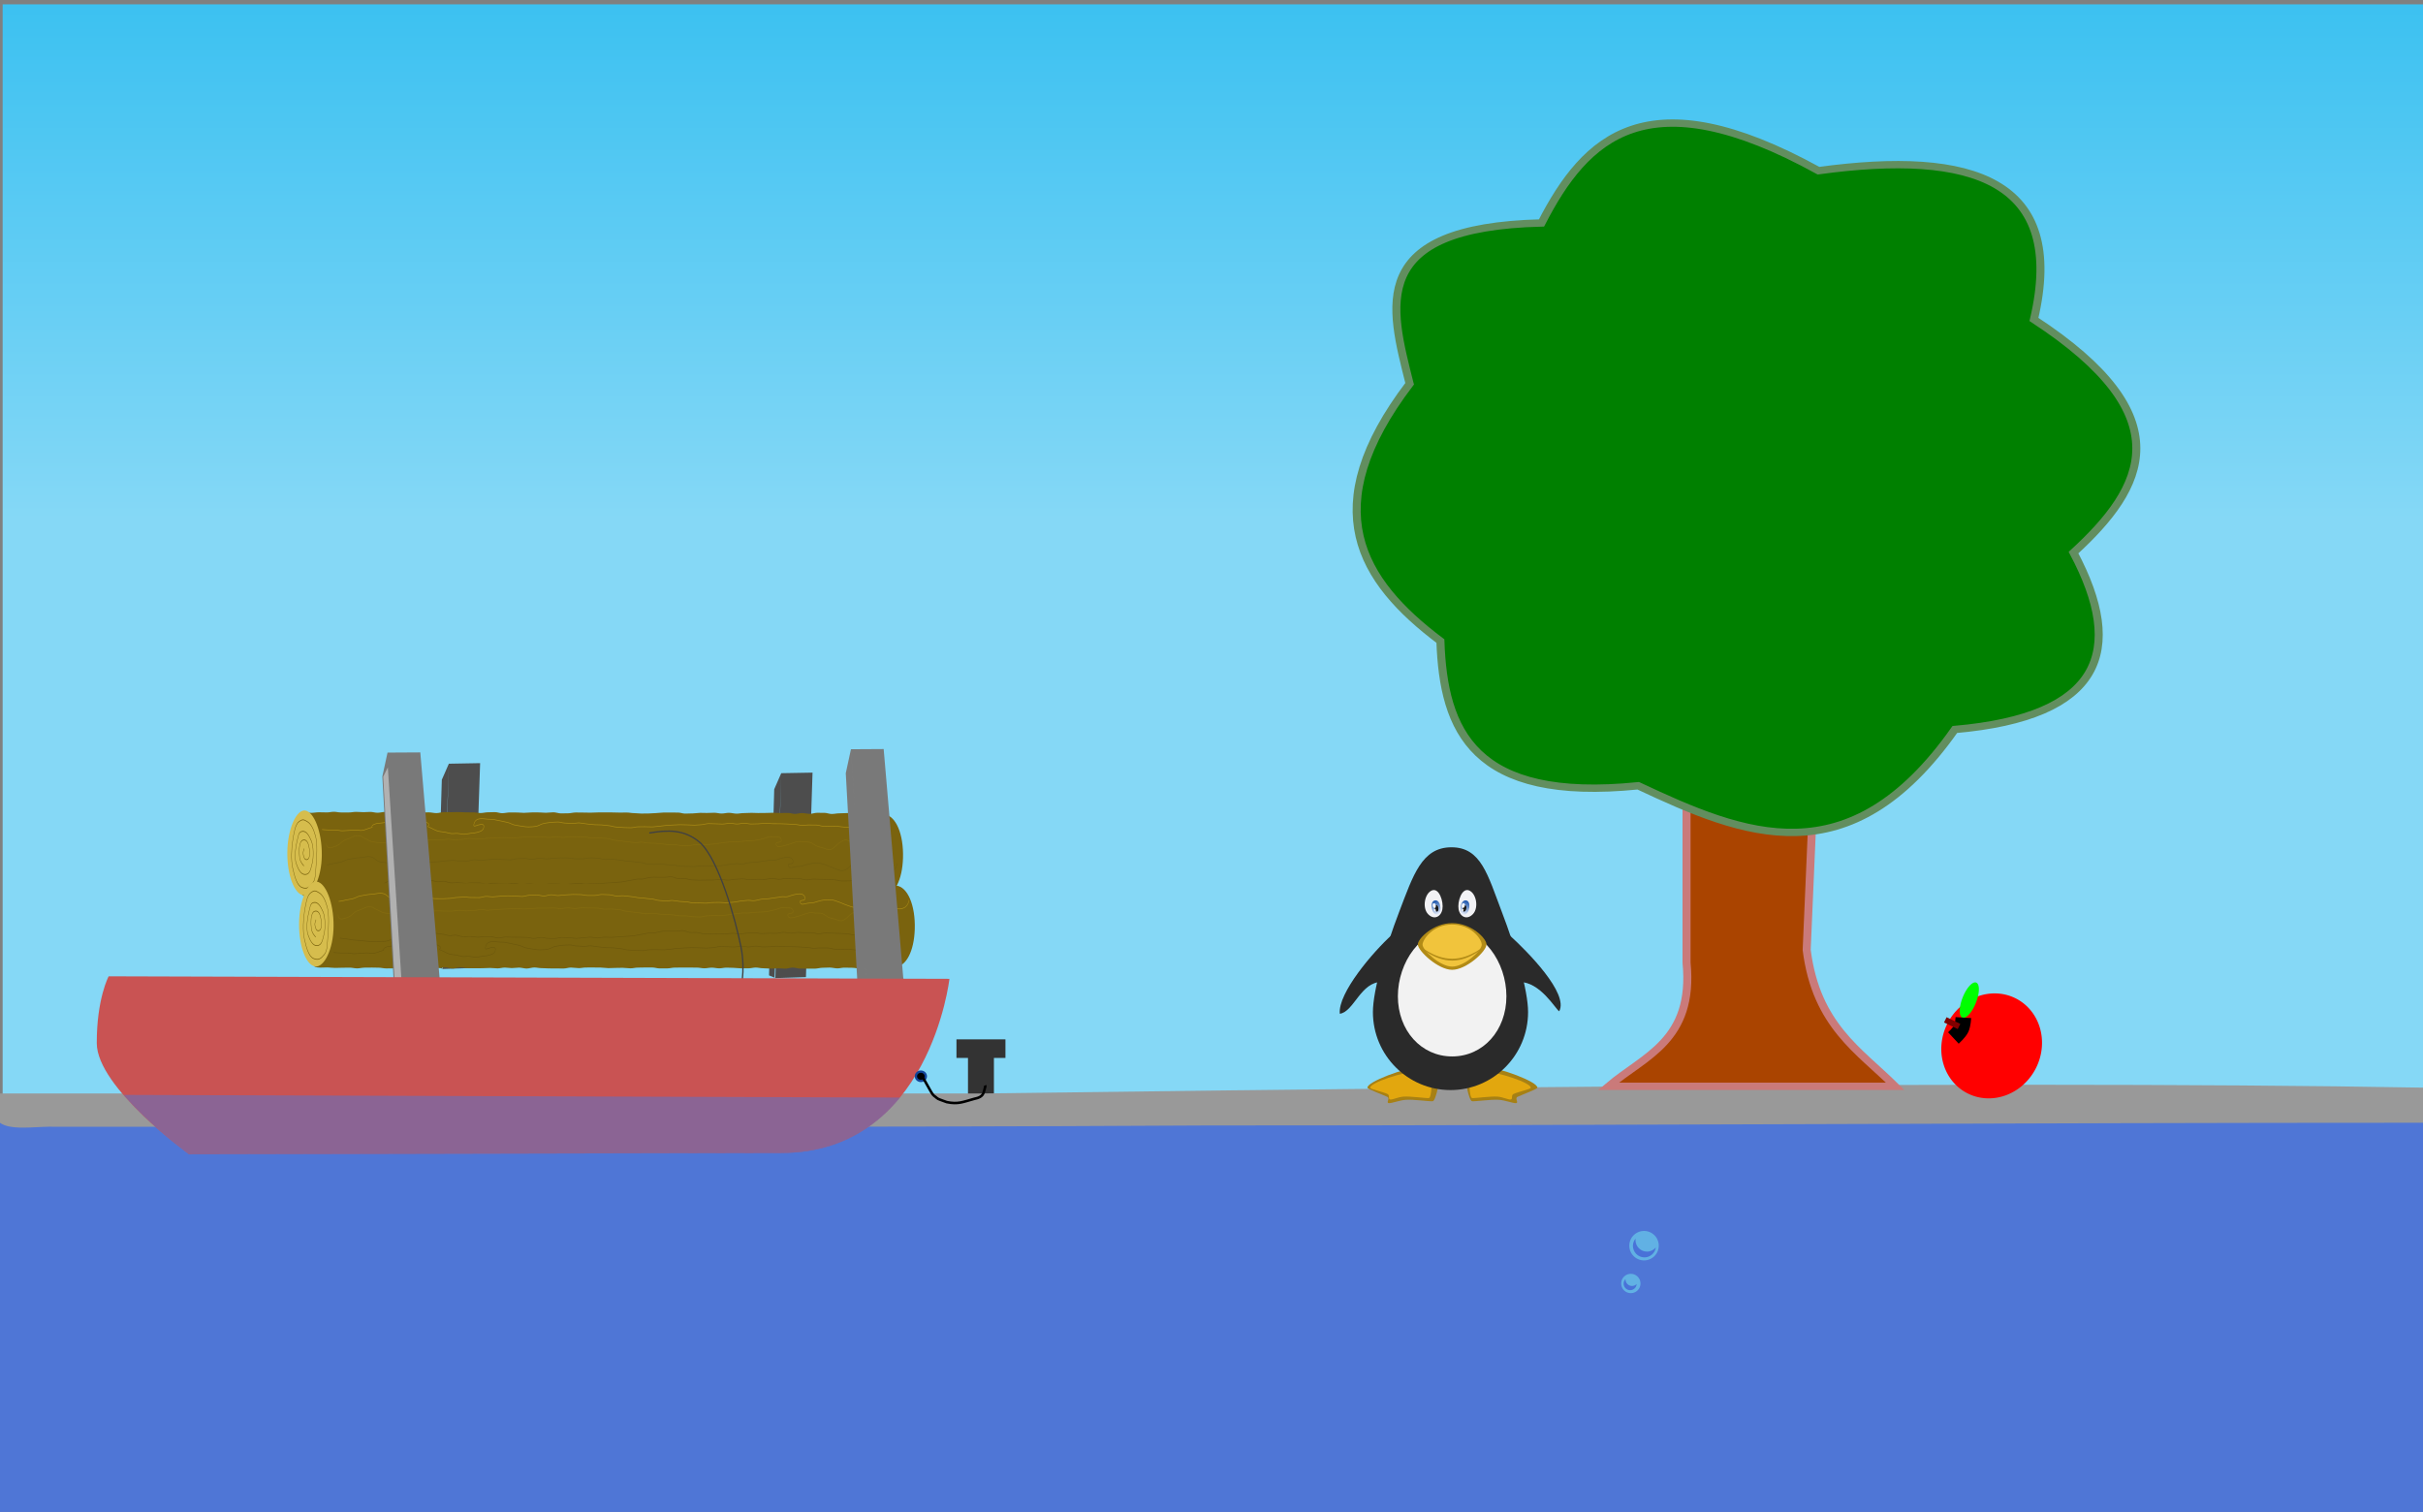
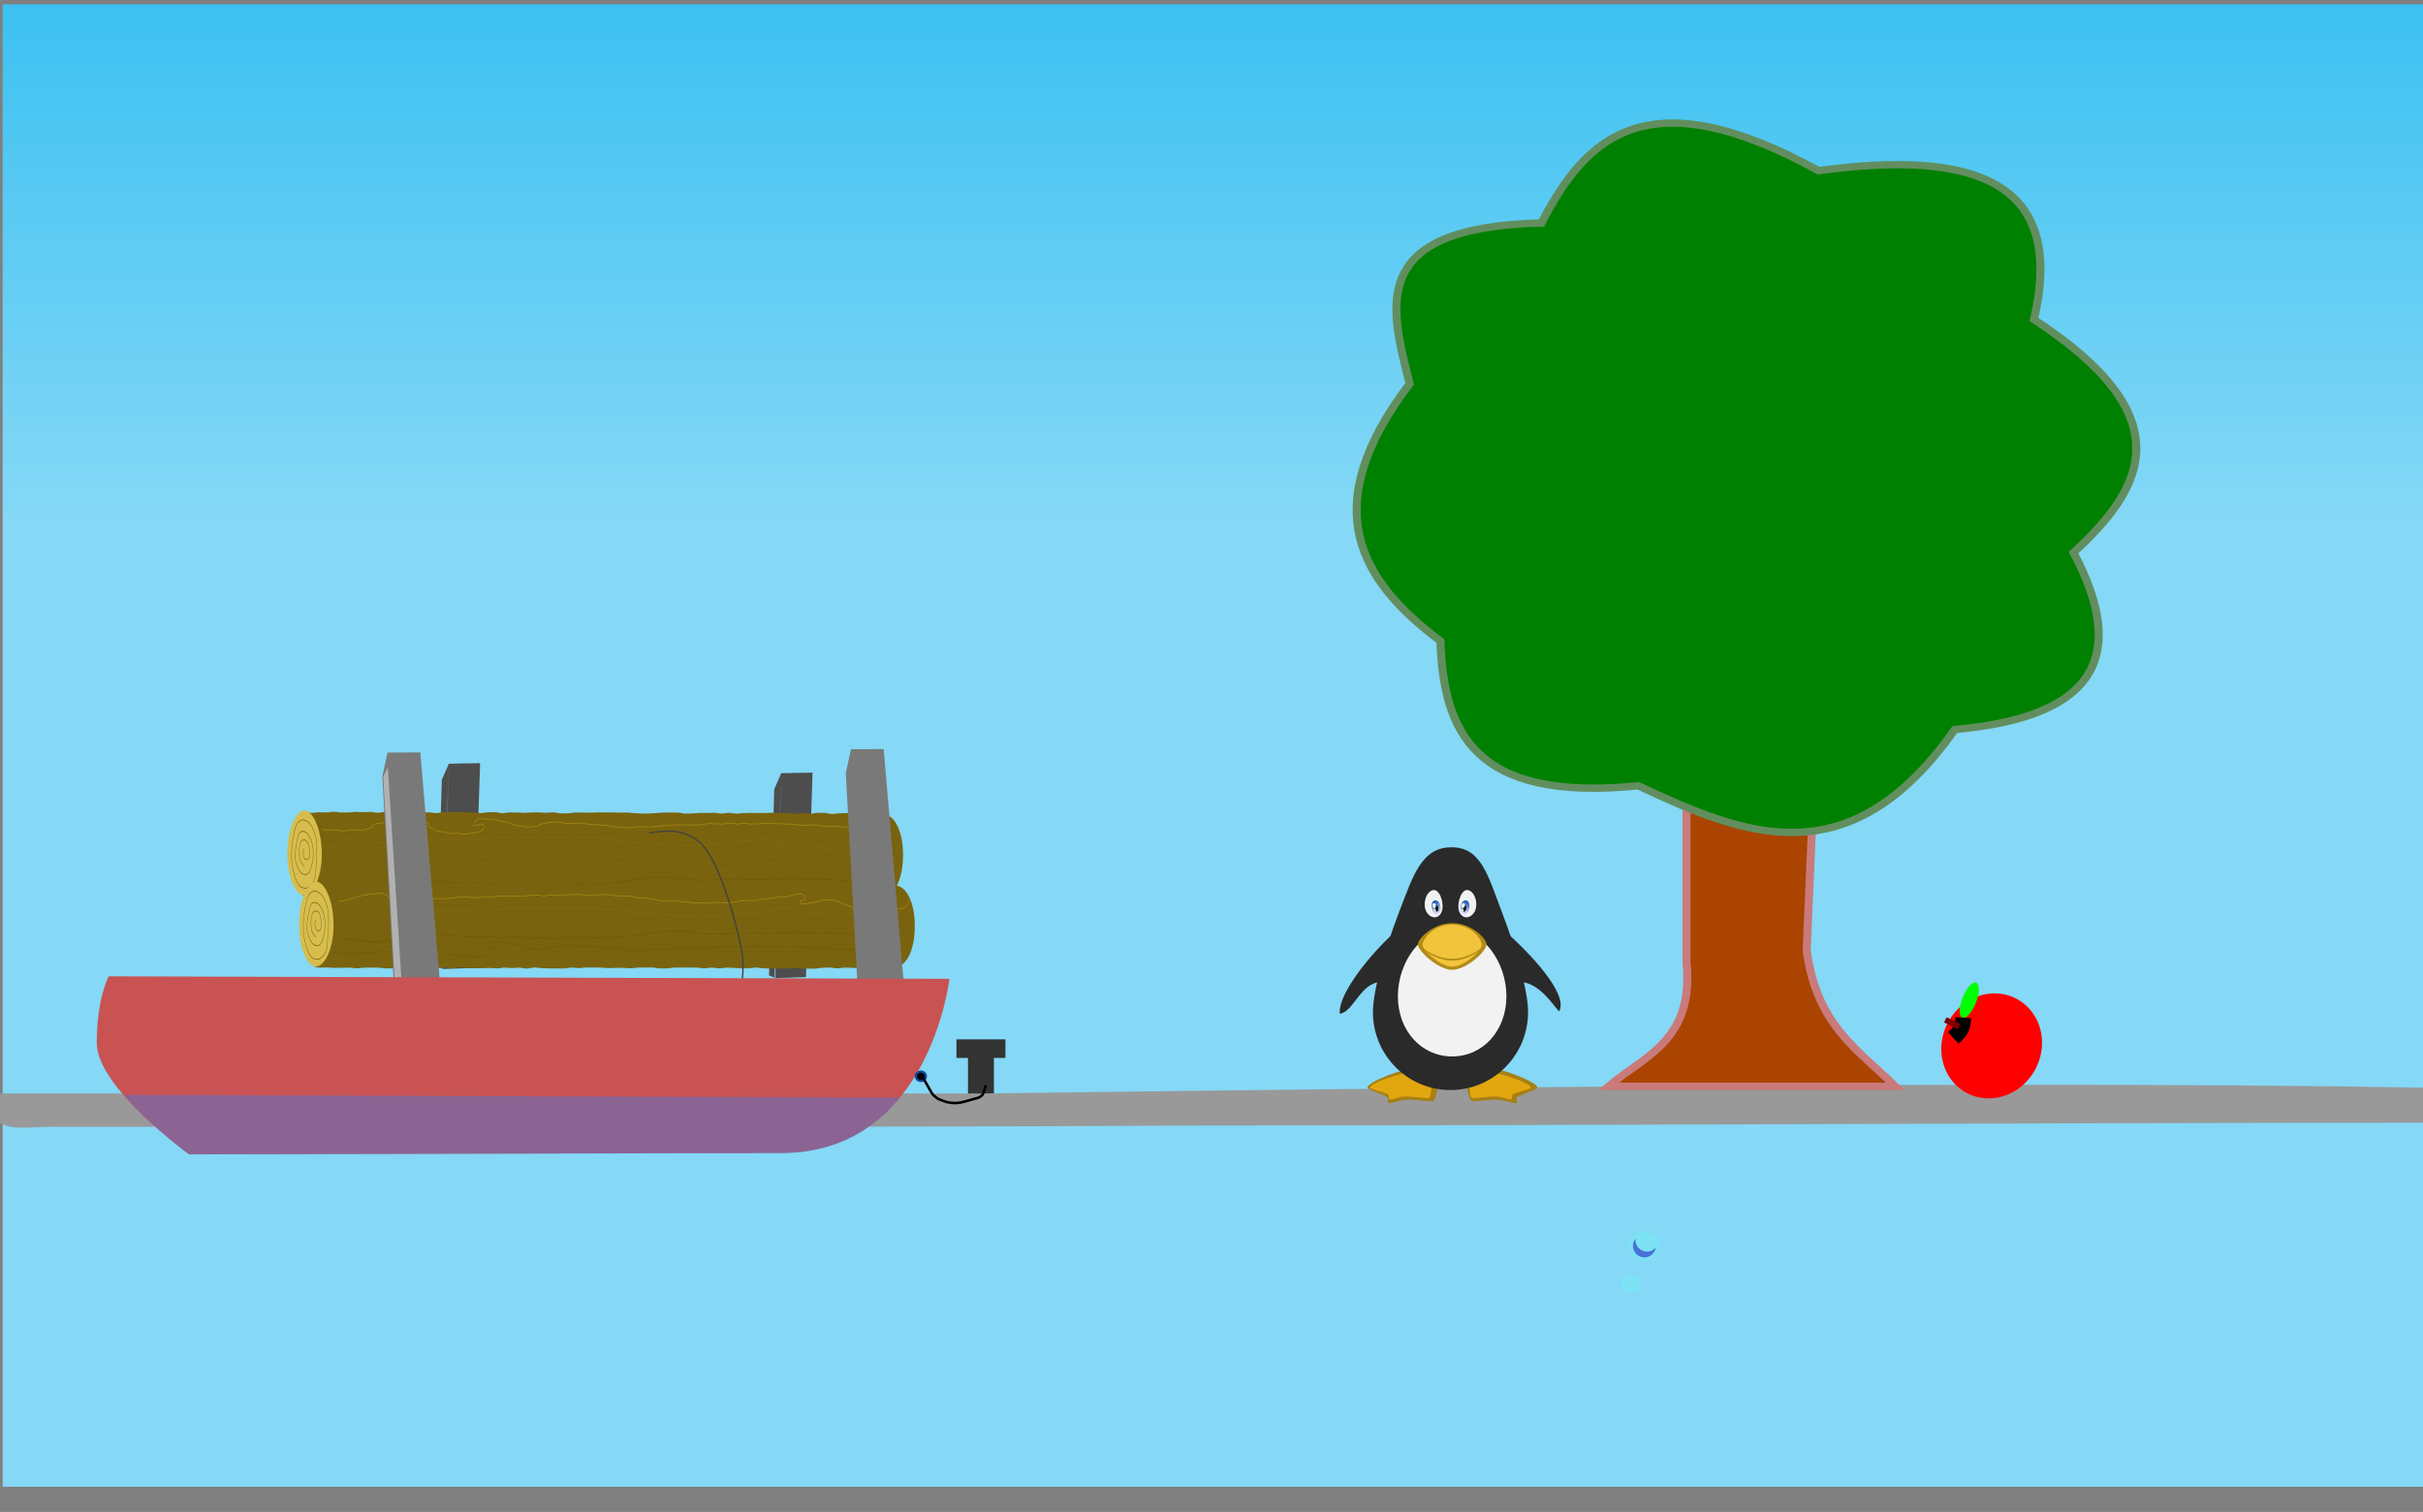
<svg xmlns="http://www.w3.org/2000/svg" xmlns:ns1="http://sodipodi.sourceforge.net/DTD/sodipodi-0.dtd" xmlns:ns2="http://www.inkscape.org/namespaces/inkscape" xmlns:xlink="http://www.w3.org/1999/xlink" width="946.066" height="590.309" id="svg2" ns1:version="0.32" ns2:version="0.91 r13725" version="1.0" ns1:docname="chronos-tuxtree4.svg" ns2:output_extension="org.inkscape.output.svg.inkscape" ns2:export-filename="/home/tef/Desktop/contrib.cyberground.org/preview/canal_lock.png" ns2:export-xdpi="90" ns2:export-ydpi="90" style="display:inline">
  <rect width="100%" height="100%" fill="#808080" stroke="none" />
  <ns1:namedview id="base" pagecolor="#ffffff" bordercolor="#666666" borderopacity="1.0" ns2:pageopacity="0.0" ns2:pageshadow="2" ns2:zoom="0.70710678" ns2:cx="432.21466" ns2:cy="344.18602" ns2:document-units="px" ns2:current-layer="BACKGROUND" showgrid="false" showguides="true" ns2:guide-bbox="true" ns2:window-width="1366" ns2:window-height="748" ns2:window-x="-2" ns2:window-y="-3" ns2:window-maximized="1" fit-margin-top="0" fit-margin-left="0" fit-margin-right="0" fit-margin-bottom="0" borderlayer="true" />
  <defs id="defs4">
    <linearGradient ns2:collect="always" id="linearGradient4610">
      <stop style="stop-color:#3cc1f1;stop-opacity:1" offset="0" id="stop4612" />
      <stop style="stop-color:#85d8f6;stop-opacity:1" offset="1" id="stop4614" />
    </linearGradient>
    <linearGradient y2="433.515" x2="924.365" y1="0" x1="924.365" gradientUnits="userSpaceOnUse" id="linearGradient5580" xlink:href="#linearGradient4610" ns2:collect="always" gradientTransform="matrix(0.492,0,0,0.464,-76.795,-57.239)" />
    <linearGradient ns2:collect="always" xlink:href="#linearGradient4497-4-0-7" id="linearGradient6388-1-7-9" gradientUnits="userSpaceOnUse" gradientTransform="matrix(1,0,0,1.086,0,-53.897)" x1="940.963" y1="637.412" x2="945.679" y2="650.05" />
    <linearGradient ns2:collect="always" id="linearGradient4497-4-0-7">
      <stop style="stop-color:#275eb1;stop-opacity:1" offset="0" id="stop4499-2-6-1" />
      <stop style="stop-color:#e6ecf9;stop-opacity:1" offset="1" id="stop4501-4-0-8" />
    </linearGradient>
    <linearGradient ns2:collect="always" xlink:href="#linearGradient4497-4-0-7" id="linearGradient6390-5-2-3" gradientUnits="userSpaceOnUse" gradientTransform="matrix(-1,0,0,1.086,1919.998,-53.897)" x1="940.963" y1="637.412" x2="945.679" y2="650.05" />
  </defs>
  <g transform="translate(77.828,58.931)" style="display:inline" ns2:label="BACKGROUND" id="BACKGROUND" ns2:groupmode="layer">
    <rect style="color:#000000;fill:url(#linearGradient5580);fill-opacity:1;fill-rule:nonzero;stroke:none;stroke-width:0.5;marker:none;visibility:visible;display:inline;overflow:visible;enable-background:accumulate" id="rect4608" width="945.498" height="578.794" x="-76.795" y="-57.239" />
-     <path style="fill:#4f76d6;fill-opacity:1;stroke:#000000;stroke-width:0.779;stroke-linecap:round;stroke-linejoin:round;stroke-miterlimit:4;stroke-opacity:1;stroke-dashoffset:0;display:inline" d="m -79.02,373.07 c 321.274,-2.499 640.371,1.847 949.965,3.271 0,76.995 0,79.989 0,156.984 -317.128,0 -634.256,0 -951.384,0 0.473,-78.085 0.946,-82.169 1.419,-160.254 z" id="rect5246" ns2:connector-curvature="0" ns1:nodetypes="ccccc" />
+     <path style="fill:#4f76d6;fill-opacity:1;stroke:#000000;stroke-width:0.779;stroke-linecap:round;stroke-linejoin:round;stroke-miterlimit:4;stroke-opacity:1;stroke-dashoffset:0;display:inline" d="m -79.02,373.07 z" id="rect5246" ns2:connector-curvature="0" ns1:nodetypes="ccccc" />
    <path ns2:connector-curvature="0" style="fill:#333333;fill-opacity:1;stroke:none" d="m 175.625,346.875 0,7.25 4.5,0 0,14.75 10.125,0 0,-14.75 4.5,0 0,-7.25 -19.125,0 z" id="path8653" />
    <path ns2:connector-curvature="0" id="rect8647" d="m 295.625,346.875 0,7.25 4.5,0 0,14.75 10.125,0 0,-14.75 4.5,0 0,-7.25 -19.125,0 z" style="fill:#333333;fill-opacity:1;stroke:none" />
    <path ns2:connector-curvature="0" id="path8655" d="m 65.111,347.527 0,7.25 4.5,0 0,14.75 10.125,0 0,-14.75 4.5,0 0,-7.25 -19.125,0 z" style="fill:#333333;fill-opacity:1;stroke:none" />
    <path style="fill:#999999;fill-opacity:1;stroke:none" d="m 305.953,367.999 c -128.401,0 -256.802,0 -385.202,0 -5.495,17.43 11.229,12.639 22.802,13 149.899,-0.119 300.396,0.36 449.556,-0.498 159.213,0 316.482,-1.061 475.696,-1.061 -0.515,-9.651 0.084,-3.8 -0.175,-13.707 -174.233,-3.183 -485.541,1.301 -562.676,2.266 z" id="rect5241" ns2:connector-curvature="0" ns1:nodetypes="ccccccc" />
    <g transform="matrix(1.005,0,0,1.005,8.297,40.542)" id="g8068" style="stroke:none;display:inline" />
    <g id="g8509" transform="translate(87.781,94.82)">
      <g id="g8511" transform="translate(-9.5,-16)" />
    </g>
    <path ns1:type="arc" style="opacity:0.5;fill:#74edf2;fill-opacity:1;stroke:none" id="path8617" ns1:cx="765.625" ns1:cy="340.375" ns1:rx="3.625" ns1:ry="3.625" d="M 769.25,340.375 A 3.625,3.625 0 0 1 765.625,344 3.625,3.625 0 0 1 762,340.375 a 3.625,3.625 0 0 1 3.625,-3.625 3.625,3.625 0 0 1 3.625,3.625 z" transform="matrix(1.039,0,0,1.039,-236.549,88.545)" />
    <path transform="matrix(1.586,0,0,1.586,-650.19,-112.405)" d="M 769.25,340.375 A 3.625,3.625 0 0 1 765.625,344 3.625,3.625 0 0 1 762,340.375 a 3.625,3.625 0 0 1 3.625,-3.625 3.625,3.625 0 0 1 3.625,3.625 z" ns1:ry="3.625" ns1:rx="3.625" ns1:cy="340.375" ns1:cx="765.625" id="path8619" style="opacity:0.5;fill:#74edf2;fill-opacity:1;stroke:none" ns1:type="arc" />
-     <path ns2:connector-curvature="0" id="path8630" d="m 556.876,440.462 c -0.461,0.461 -0.751,1.095 -0.751,1.798 0,1.407 1.142,2.55 2.55,2.55 1.354,0 2.444,-1.057 2.527,-2.39 -0.461,0.461 -1.095,0.751 -1.798,0.751 -1.407,0 -2.55,-1.142 -2.55,-2.55 0,-0.054 0.019,-0.106 0.023,-0.159 l -3e-5,0 z" style="fill:#4972d8;fill-opacity:1;stroke:none" />
    <path ns2:connector-curvature="0" id="path8632" d="m 560.812,424.625 c -0.655,0.782 -1.062,1.776 -1.062,2.875 0,2.484 2.016,4.5 4.5,4.5 2.27,0 4.13,-1.689 4.438,-3.875 -0.826,0.985 -2.053,1.625 -3.438,1.625 -2.484,0 -4.5,-2.016 -4.5,-4.5 0,-0.214 0.034,-0.419 0.062,-0.625 z" style="fill:#4972d8;fill-opacity:1;stroke:none" />
    <g id="g6323" transform="matrix(1.834,0,0,1.834,294.739,-604.974)">
      <g transform="matrix(0.273,0.017,0.008,0.289,-1775.745,1088.546)" id="g24836" style="fill:#4d4d4d;stroke:none">
        <g id="g24838" style="fill:#4d4d4d;stroke:none">
          <path d="m 6444.3,-2545.9 -5.838,12.162 -8.087,137.61 4.906,1.654 9.018,-151.42 24.449,-1.851 -9.579,151.19 -24.53,2.202" id="path24840" ns2:connector-curvature="0" style="fill:#4d4d4d;stroke:none" />
        </g>
      </g>
      <path d="m -107.582,460.316 -1.501,3.422 -1.17,39.7 1.351,0.562 1.321,-43.682 6.654,-0.121 -1.475,43.606 -6.674,0.221" id="path24806" ns2:connector-curvature="0" style="fill:#4d4d4d;stroke:none" />
      <g transform="matrix(1.83,0,0,1.835,-379.816,-486.756)" id="g8142">
        <g id="g25024" transform="matrix(0.086,0.005,-0.004,0.13,-409.257,811.163)">
          <path id="path25026" transform="matrix(11.56,-0.47,0.313,7.691,5845.622,-2607.296)" d="m 31.695,20.33 c -0.303,-0.002 -0.538,0.072 -0.805,0.07 -0.311,-0.002 -0.681,-0.018 -0.939,-0.02 -0.33,-0.002 -0.576,0.066 -0.814,0.064 -0.557,-0.003 -0.896,-0.066 -0.896,-0.066 0,0 0.065,0.454 0.033,1.199 -0.015,0.355 -0.102,0.843 -0.121,1.297 -0.016,0.386 -0.011,0.812 -0.029,1.238 -0.017,0.4 0.014,0.762 -0.004,1.174 -0.017,0.412 -0.12,0.803 -0.137,1.203 -0.018,0.426 0.04,0.888 0.023,1.273 -0.019,0.453 -0.042,0.875 -0.057,1.23 -0.032,0.746 0.115,0.986 0.115,0.986 0,0 0.139,0.151 0.701,0.153 0.241,8.71e-4 0.516,-0.017 0.85,-0.016 0.261,8.82e-4 0.571,0.056 0.885,0.057 0.269,9.66e-4 0.553,-0.019 0.859,-0.018 0.273,9.94e-4 0.56,-0.007 0.861,-0.006 0.276,9.98e-4 0.555,0.085 0.854,0.086 0.278,10e-4 0.574,-0.083 0.871,-0.082 0.28,10e-4 0.562,-0.007 0.857,-0.006 0.281,10e-4 0.501,0.015 0.795,0.016 0.282,0.001 0.579,0.087 0.873,0.088 0.282,10e-4 0.57,8.91e-4 0.863,0.002 0.283,0.001 0.612,0.013 0.904,0.014 0.283,10e-4 0.513,-0.062 0.805,-0.061 0.284,0.001 0.607,-0.06 0.898,-0.059 0.284,0.001 0.578,0.132 0.869,0.133 0.284,10e-4 0.616,-0.05 0.906,-0.049 0.285,0.001 0.573,-0.003 0.863,-0.002 0.285,0.001 0.53,-0.071 0.82,-0.07 0.285,0.001 0.556,0.126 0.846,0.127 0.285,10e-4 0.595,-0.122 0.885,-0.121 0.286,0.001 0.527,0.085 0.816,0.086 0.286,0.001 0.576,0.015 0.865,0.016 0.286,10e-4 0.572,-0.003 0.861,-0.002 0.286,0.001 0.658,-0.028 0.947,-0.027 0.286,0.001 0.563,0.05 0.852,0.051 0.286,0.001 0.569,-0.091 0.857,-0.09 0.286,10e-4 0.504,0.061 0.793,0.062 0.286,10e-4 0.586,-0.052 0.875,-0.051 0.287,10e-4 0.59,0.108 0.879,0.109 0.287,0.001 0.602,-0.12 0.891,-0.119 0.287,0.001 0.518,0.075 0.807,0.076 0.287,0.001 0.587,0.036 0.875,0.037 0.287,10e-4 0.579,0.007 0.867,0.008 0.287,10e-4 0.579,0.009 0.867,0.01 0.287,0.001 0.573,-0.11 0.861,-0.109 0.287,0.001 0.64,0.069 0.928,0.07 0.287,0.001 0.517,-0.069 0.805,-0.068 0.287,10e-4 0.577,-0.001 0.865,0 0.287,10e-4 0.613,0.011 0.9,0.012 0.288,10e-4 0.593,0.067 0.881,0.068 0.288,0.001 0.576,-0.024 0.863,-0.023 0.288,0.001 0.494,-0.011 0.781,-0.01 0.288,0.001 0.652,0.063 0.939,0.064 0.288,10e-4 0.564,-0.081 0.852,-0.08 0.288,0.001 0.551,-0.013 0.838,-0.012 0.288,10e-4 0.576,0.003 0.863,0.004 0.288,0.001 0.541,0.106 0.828,0.107 0.288,0.001 0.645,-10e-4 0.932,0 0.288,0.001 0.567,-0.087 0.854,-0.086 0.288,0.001 0.569,-0.005 0.855,-0.004 l 0.824,0.004 c 0.289,0.001 0.62,0.007 0.906,0.008 0.289,0.001 0.591,0.083 0.877,0.084 0.289,0.001 0.567,-0.075 0.854,-0.074 0.289,10e-4 0.587,0.083 0.873,0.084 0.289,0.001 0.566,-0.079 0.852,-0.078 0.289,0.001 0.511,0.024 0.797,0.025 0.289,0.001 0.576,0.058 0.861,0.059 0.29,10e-4 0.658,-0.001 0.943,0 0.29,10e-4 0.527,-0.085 0.812,-0.084 0.29,10e-4 0.545,0.083 0.83,0.084 0.29,9.55e-4 0.602,0.044 0.887,0.045 0.291,0.001 0.635,-0.03 0.92,-0.029 0.291,9.84e-4 0.542,0.04 0.826,0.041 0.291,0.001 0.56,-0.124 0.844,-0.123 0.291,0.001 0.617,0.12 0.9,0.121 0.292,0.001 0.545,0.007 0.828,0.008 0.292,0.001 0.584,0.003 0.867,0.004 0.293,0.001 0.624,-0.101 0.906,-0.1 0.294,0.001 0.539,-0.022 0.82,-0.021 0.294,0.001 0.629,0.097 0.91,0.098 0.295,0.001 0.521,-0.083 0.801,-0.082 0.297,0.001 0.642,0.017 0.92,0.018 0.299,0.001 0.587,0.083 0.863,0.084 0.302,0.001 0.584,0.011 0.857,0.012 0.306,0.001 0.573,0.017 0.842,0.018 0.314,0.001 0.601,-0.126 0.861,-0.125 0.333,0.001 0.648,0.023 0.889,0.023 0.226,0.148 0.756,-0.1 0.81,-0.107 1.183,-0.095 2.11,-1.77 2.18,-4.359 0.075,-2.777 -0.86,-4.896 -2.166,-5.047 -0.067,-0.004 -0.127,0.017 -0.191,0.021 l -0.002,-0.072 c 0,0 -0.295,-0.124 -0.852,-0.127 -0.239,-0.001 -0.539,-0.008 -0.869,-0.01 -0.258,-0.001 -0.505,0.084 -0.816,0.082 -0.266,-0.001 -0.609,-0.084 -0.912,-0.086 -0.271,-0.002 -0.506,0.015 -0.805,0.014 -0.274,-0.002 -0.55,0.027 -0.846,0.025 -0.276,-0.002 -0.602,0.074 -0.896,0.072 -0.277,-0.002 -0.565,-0.133 -0.857,-0.135 l -0.852,-0.004 c -0.279,-0.002 -0.547,0.119 -0.838,0.117 -0.28,-0.002 -0.622,-0.092 -0.912,-0.094 -0.28,-0.002 -0.535,0.093 -0.824,0.092 -0.281,-0.002 -0.525,-0.11 -0.814,-0.111 -0.281,-0.002 -0.561,0.009 -0.85,0.008 -0.281,-0.002 -0.591,-0.036 -0.879,-0.037 -0.282,-0.002 -0.546,0.021 -0.834,0.02 -0.282,-0.002 -0.642,0.007 -0.93,0.006 -0.282,-0.002 -0.498,-0.022 -0.785,-0.023 -0.283,-0.002 -0.64,0.029 -0.928,0.027 -0.283,-0.002 -0.498,0.062 -0.785,0.061 -0.283,-0.002 -0.627,-0.098 -0.914,-0.1 -0.283,-0.002 -0.569,0.082 -0.855,0.08 -0.283,-0.002 -0.563,-0.092 -0.85,-0.094 -0.283,-0.002 -0.581,0.025 -0.867,0.023 -0.284,-0.002 -0.491,-0.014 -0.777,-0.016 -0.284,-0.002 -0.569,0.062 -0.855,0.061 -0.284,-0.002 -0.626,0.021 -0.912,0.02 -0.284,-0.002 -0.53,-0.12 -0.816,-0.121 -0.284,-0.002 -0.575,-0.006 -0.861,-0.008 -0.284,-0.002 -0.599,0.002 -0.885,0 -0.284,-0.002 -0.593,0.064 -0.879,0.062 -0.284,-0.002 -0.55,0.041 -0.836,0.039 -0.284,-0.002 -0.541,0.007 -0.826,0.006 -0.284,-0.002 -0.617,-0.053 -0.902,-0.055 -0.285,-0.002 -0.5,-0.067 -0.785,-0.068 -0.285,-0.002 -0.631,0.004 -0.916,0.002 -0.285,-0.002 -0.553,-0.02 -0.838,-0.021 -0.285,-0.002 -0.543,-0.006 -0.828,-0.008 -0.285,-0.002 -0.555,0.005 -0.84,0.004 -0.285,-0.002 -0.555,0.027 -0.84,0.025 -0.285,-0.002 -0.645,-0.016 -0.93,-0.018 -0.285,-0.002 -0.502,-0.008 -0.787,-0.01 -0.285,-0.002 -0.627,0.093 -0.912,0.092 -0.285,-0.002 -0.542,0.007 -0.826,0.006 -0.285,-0.002 -0.59,-0.127 -0.875,-0.129 -0.285,-0.002 -0.598,0.054 -0.883,0.053 -0.286,-0.002 -0.493,-0.039 -0.777,-0.041 -0.286,-0.002 -0.569,-0.002 -0.854,-0.004 -0.286,-0.002 -0.649,0.046 -0.934,0.045 -0.286,-0.002 -0.487,-0.039 -0.771,-0.041 -0.286,-0.002 -0.573,-0.008 -0.857,-0.01 -0.286,-0.002 -0.63,0.084 -0.914,0.082 -0.286,-0.002 -0.558,-0.123 -0.842,-0.125 -0.286,-0.002 -0.531,0.017 -0.814,0.016 -0.286,-0.002 -0.572,0.086 -0.855,0.084 -0.287,-0.002 -0.562,-0.075 -0.846,-0.076 -0.287,-0.002 -0.574,-0.008 -0.857,-0.01 -0.287,-0.002 -0.61,-0.036 -0.893,-0.037 -0.287,-0.002 -0.604,0.015 -0.887,0.014 -0.287,-0.002 -0.516,-0.01 -0.799,-0.012 -0.287,-0.002 -0.596,0.115 -0.879,0.113 -0.288,-0.002 -0.614,-0.09 -0.896,-0.092 -0.288,-0.002 -0.489,0.013 -0.771,0.012 -0.288,-0.002 -0.632,-0.057 -0.914,-0.059 -0.288,-0.002 -0.517,0.084 -0.799,0.082 -0.289,-0.002 -0.613,0.035 -0.895,0.033 -0.289,-0.002 -0.553,-0.01 -0.834,-0.012 -0.29,-0.002 -0.585,-0.123 -0.865,-0.125 -0.29,-0.002 -0.621,0.097 -0.9,0.096 -0.291,-0.002 -0.561,-0.098 -0.84,-0.1 -0.292,-0.002 -0.517,0.029 -0.795,0.027 -0.293,-0.002 -0.596,-0.036 -0.873,-0.037 -0.294,-0.002 -0.558,0.066 -0.834,0.064 -0.296,-0.002 -0.666,-0.002 -0.939,-0.004 -0.299,-0.002 -0.549,-0.079 -0.82,-0.08 z" style="fill:#7a630e;fill-opacity:1;stroke:none" ns2:connector-curvature="0" ns1:nodetypes="cscsccsccccccccscsscccccccccscccsccccccscccccccccccccscccccccccccccccccscccccscscccsssscscccscccccsscccccccssccccccccccscccscsccccsccccccccccccccccsccscccccccccscccccccccsc" />
          <g id="g25030" transform="matrix(0.786,0,0,1,1324.8,0)">
            <path ns1:nodetypes="sssss" style="fill:#d6bd4d;fill-opacity:1;stroke:none" ns2:connector-curvature="0" id="path25032" d="m 6393.427,-2686.627 c 0,20.869 -12.252,38.04 -23.847,38.04 -11.594,0 -21.7,-15.398 -21.7,-36.267 0,-20.869 11.533,-39.434 23.127,-39.434 11.594,0 22.42,16.791 22.42,37.66 z" transform="matrix(1.306,0.047,0.046,1,-2018.8,-40.622)" />
            <path ns1:nodetypes="zzzzzzzzz" style="fill:none;stroke:#7a630e;stroke-width:0.671;stroke-opacity:1" ns2:connector-curvature="0" id="path25034" d="m 6174.9,-2396.8 c -8.812,-1.57 -13.43,-9.928 -16.891,-16.938 -3.461,-7.01 -3.073,-17.393 -1.292,-24.391 1.781,-6.998 3.402,-14.514 9.819,-17.162 6.416,-2.648 8.08,-2.059 14.313,-0.374 6.233,1.685 10.95,5.972 14.787,12.409 3.837,6.437 3.285,18.823 2.51,25.92 -0.775,7.097 0.141,12.871 -5.199,16.438 -5.34,3.567 -9.235,5.668 -18.047,4.098 z" />
            <path ns1:nodetypes="zzzzzzz" style="fill:none;stroke:#7a630e;stroke-width:0.671;stroke-opacity:1" ns2:connector-curvature="0" id="path25036" d="m 6180.4,-2408.5 c -7.913,0.591 -12.95,-4.471 -16.6,-9.506 -3.65,-5.035 -1.871,-14.735 0.315,-19.583 2.186,-4.848 1.66,-8.466 8.53,-9.193 6.871,-0.726 11.812,3.296 16.031,8.001 4.218,4.705 4.963,14.499 2.787,19.695 -2.176,5.196 -3.151,9.994 -11.063,10.585 z" />
            <path ns1:nodetypes="czzzzzc" style="fill:none;stroke:#7a630e;stroke-width:0.671;stroke-opacity:1" ns2:connector-curvature="0" id="path25038" d="m 6177.3,-2416.1 c 0,0 -6.346,-2.851 -7.755,-6.811 -1.409,-3.961 -3.083,-14.985 5.041,-16.147 8.124,-1.162 9.897,4.689 11.245,7.828 1.348,3.139 1.335,8.706 -3.49,9.374 -4.824,0.669 -6.131,-2.927 -6.979,-4.705 -0.849,-1.778 1.551,-4.991 1.551,-4.991" />
          </g>
          <g id="g7792">
            <path d="m 6209.463,-2437.181 c 0.135,3.326 3.542,4.254 7.646,3.305 2.442,-0.565 5.239,-1.276 8.349,-2.564 2.654,-1.099 4.689,-3.001 7.458,-4.228 2.843,-1.26 5.919,-1.678 8.519,-2.68 3.369,-1.299 6.296,-2.244 8.543,-2.345 3.959,-0.179 5.589,-0.133 7.165,0.558 1.874,0.821 3.987,1.492 7.708,2.421 1.825,0.456 3.476,1.3 6.762,1.563 3.157,0.253 6.015,0.449 8.938,0.405 2.788,-0.042 6.611,-0.173 9.882,-0.422 2.64,-0.201 4.601,-0.783 7.955,-1.082 2.656,-0.237 6.539,-0.471 9.844,-0.752 2.705,-0.23 5.011,0.146 8.258,-0.102 2.748,-0.211 5.824,-0.4 9.025,-0.619 2.783,-0.19 5.369,-1.132 8.536,-1.325 2.809,-0.17 5.91,-0.489 9.05,-0.659 2.985,-0.161 6.053,0.013 9.569,-0.184 3.075,-0.172 6.385,-0.095 9.815,-0.29 3.124,-0.178 7.168,-0.955 10.55,-1.15 3.157,-0.181 6.473,0.321 9.823,0.128 3.179,-0.183 6.529,-0.536 9.857,-0.728 3.197,-0.184 6.12,-1.003 9.431,-1.193 3.21,-0.184 5.946,0.431 9.244,0.243 3.222,-0.184 6.369,-0.617 9.655,-0.802 3.232,-0.183 6.545,-0.678 9.821,-0.861 3.242,-0.181 6.704,-0.566 9.971,-0.747 3.25,-0.18 6.441,-0.314 9.699,-0.492 3.259,-0.177 7.323,0.07 10.573,-0.103 3.268,-0.175 5.562,-0.555 8.804,-0.725 3.277,-0.172 6.827,-0.629 10.06,-0.794 3.288,-0.168 7.086,-0.208 10.309,-0.367 3.3,-0.163 5.928,-0.398 9.14,-0.551 3.313,-0.158 7.298,0.321 10.496,0.176 3.331,-0.151 6.454,-0.891 9.634,-1.025 3.354,-0.142 5.864,0.354 9.022,0.233 3.386,-0.131 7.306,-0.94 10.432,-1.045 3.437,-0.115 6.838,-0.119 9.913,-0.199 3.527,-0.091 6.672,-0.248 9.654,-0.287 3.513,-0.046 6.94,0.639 9.918,0.62 3.584,-0.023 6.824,-0.529 9.739,-0.518 3.691,0.014 6.872,0.02 9.699,0.076 3.825,0.076 6.684,0.932 9.431,1.059 3.716,0.171 6.205,0.234 9.197,0.429 2.999,0.195 6.797,0.282 10.509,0.422 2.748,0.103 5.144,0.334 8.971,0.369 2.938,0.027 6.162,-0.825 9.231,-0.789 2.957,0.034 6.546,0.44 9.597,0.474 2.972,0.034 5.798,-0.212 8.834,-0.185 2.986,0.027 6.117,0.179 9.141,0.194 2.997,0.014 5.101,0.412 8.113,0.407 3.009,0 6.028,-0.294 9.029,-0.323 3.02,-0.029 6.77,0.504 9.758,0.444 3.032,-0.062 5.804,-0.067 8.779,-0.167 3.045,-0.103 5.766,-1.155 8.724,-1.307 3.113,-0.159 6.492,-0.431 9.694,-0.666 3.135,-0.231 5.851,0.014 9.023,-0.271 3.155,-0.284 6.32,-0.664 9.465,-0.984 3.176,-0.323 6.921,-1.088 10.039,-1.429 3.201,-0.35 6.479,-0.666 9.568,-1.016 3.234,-0.366 5.749,-0.021 8.801,-0.363 3.284,-0.369 6.473,-0.675 9.475,-0.988 3.374,-0.352 6.915,-0.457 9.832,-0.701 2.737,-0.229 5.223,-0.594 7.809,-0.952 2.762,-0.382 5.203,-1.029 7.732,-1.458 2.824,-0.478 5.653,-1.604 8.104,-2.004 2.999,-0.489 6.44,-0.307 8.736,-0.437 3.607,-0.205 6.191,-0.21 7.558,1.311 2.066,2.299 -0.268,3.128 -2.668,3.419 -2.455,0.298 -5.086,0.71 -2.923,2.916 1.471,1.5 4.068,1.073 8.411,0.317 2.804,-0.488 6.014,-1.443 9.325,-2.238 3.071,-0.737 6.669,-1.857 9.726,-2.446 3.393,-0.654 6.412,-0.186 9.226,-0.143 2.936,0.045 6.112,-0.463 9.057,0.1 2.927,0.56 5.978,2.274 8.827,2.981 2.981,0.74 5.39,0.724 8.187,1.218 3.126,0.552 6.729,1.526 9.492,1.221 3.282,-0.362 5.516,-2.128 7.287,-3.228 2.127,-1.321 3.014,-2.289 5.603,-3.549 1.811,-0.881 4.433,-2.324 7.668,-2.664 2.558,-0.269 5.572,1.006 9.005,1.659 2.825,0.538 6.458,1.149 9.537,1.971 2.951,0.788 5.997,1.56 8.907,2.332 3.139,0.833 5.415,1.731 8.182,2.218 3.63,0.638 7.51,0.144 9.827,-0.491 2.624,-0.719 4.247,-1.784 5.421,-2.769 3.076,-2.584 1.484,-4.717 1.484,-4.717" id="path25046" ns2:connector-curvature="0" style="fill:none;stroke:#846b0f;stroke-width:0.595;stroke-opacity:1" ns1:nodetypes="czzzzzzzzzzzzzc" />
            <path d="m 6963.002,-2432.049 c 0,0 -3.335,0.466 -9.276,0.564 -2.676,0.044 -5.028,-0.415 -8.606,-0.355 -2.895,0.049 -6.038,0.17 -9.411,0.229 -2.986,0.052 -7.022,-0.123 -10.31,-0.065 -3.038,0.054 -6.254,0.636 -9.492,0.695 -3.072,0.056 -5.971,0.361 -9.176,0.421 -3.098,0.058 -6.368,-0.723 -9.547,-0.662 -3.12,0.06 -5.877,0.01 -9.035,0.072 -3.14,0.062 -6.256,0.132 -9.394,0.196 -3.16,0.065 -6.429,0.12 -9.548,0.186 -3.182,0.068 -6.652,1.005 -9.748,1.074 -3.208,0.072 -6.147,-0.709 -9.217,-0.636 -3.242,0.077 -6.647,0.312 -9.68,0.389 -3.294,0.084 -5.988,-9e-4 -8.967,0.082 -3.386,0.094 -6.229,0.988 -9.109,1.081 -3.296,0.106 -6.749,-0.531 -10.01,-0.407 -3.3,0.126 -6.532,1.127 -9.787,1.267 -3.306,0.142 -6.421,0.117 -9.67,0.268 -3.311,0.155 -7.02,0.566 -10.261,0.727 -3.318,0.165 -6.945,-0.532 -10.179,-0.366 -3.327,0.171 -5.784,0.561 -9.009,0.729 -3.337,0.173 -7.194,0.978 -10.409,1.142 -3.35,0.171 -6.093,-0.399 -9.295,-0.245 -3.368,0.162 -7.529,0.786 -10.714,0.921 -3.391,0.144 -6.642,0.325 -9.804,0.43 -3.425,0.114 -6.428,0.402 -9.557,0.459 -3.386,0.061 -6.303,0.099 -9.152,0.094 -3.414,-0.01 -6.047,-0.701 -8.883,-0.77 -3.38,-0.082 -7.038,0.434 -9.928,0.321 -3.215,-0.125 -5.979,-1.216 -9.057,-1.296 -2.98,-0.077 -6.371,0.812 -9.68,0.858 -2.851,0.039 -5.419,0.13 -8.825,0.315 -3.837,0.208 -6.695,0.103 -9.508,0.443 -3.389,0.409 -6.559,1.262 -9.88,1.828 -2.812,0.479 -6.157,0.105 -9.944,0.673 -2.782,0.417 -5.561,1.066 -9.309,1.521 -2.877,0.349 -6.897,1.301 -10.536,1.668 -2.955,0.297 -6.223,0.551 -9.781,0.858 -3.011,0.26 -5.369,0.47 -8.872,0.735 -2.906,0.22 -6.9,0.604 -10.349,0.83 -3.001,0.197 -6.35,-0.01 -9.712,0.193 -3.053,0.181 -5.917,0.87 -9.23,1.052 -3.086,0.169 -6.456,-0.489 -9.738,-0.32 -3.11,0.16 -5.451,0.677 -8.712,0.835 -3.127,0.152 -6.721,0.794 -9.965,0.945 -3.141,0.145 -5.932,-0.248 -9.163,-0.105 -3.153,0.139 -7.142,-0.077 -10.363,0.059 -3.163,0.133 -5.782,1.083 -8.993,1.212 -3.172,0.128 -6.304,0.208 -9.507,0.331 -3.18,0.122 -6.467,-0.574 -9.662,-0.457 -3.189,0.117 -6.718,1.161 -9.905,1.272 -3.197,0.111 -6.019,-0.692 -9.199,-0.587 -3.205,0.106 -6.582,0.137 -9.752,0.236 -3.215,0.1 -6.702,0.235 -9.864,0.327 -3.225,0.094 -6.272,0.141 -9.424,0.225 -3.237,0.087 -6.309,1.161 -9.449,1.238 -3.251,0.079 -6.6,-0.835 -9.726,-0.768 -3.269,0.07 -6.763,0.321 -9.871,0.377 -3.293,0.059 -5.686,0.705 -8.769,0.748 -3.329,0.045 -6.437,-0.288 -9.484,-0.264 -3.385,0.027 -7.118,0.615 -10.106,0.614 -3.493,0 -6.628,-1.021 -9.503,-1.064 -3.128,-0.047 -6.136,0.873 -8.752,0.794 -3.213,-0.096 -5.442,-0.726 -7.976,-0.859 -3.374,-0.177 -7.189,-0.293 -9.578,-0.511 -3.749,-0.341 -5.695,-0.34 -7.794,-0.695 -3.81,-0.645 -6.018,-1.171 -8.809,-1.373 -2.022,-0.146 -4.407,-0.086 -8.471,0.286 -2.857,0.262 -5.636,-0.247 -8.478,0.379 -2.805,0.618 -6.199,1.817 -8.976,2.652 -2.769,0.833 -5.498,1.951 -8.226,2.862 -2.769,0.925 -4.66,2.022 -7.374,2.886 -2.811,0.895 -5.598,1.731 -8.336,2.405 -2.888,0.712 -6.082,0.419 -8.871,0.703 -2.521,0.257 -5.315,0.565 -8.822,0.621 -2.872,0.046 -6.651,-0.036 -9.856,-0.087 -3.021,-0.048 -5.627,-0.184 -8.688,-0.289 -3.15,-0.108 -5.997,0.025 -8.923,-0.113 -3.365,-0.159 -6.541,-0.417 -9.226,-0.572 -5.52,-0.319 -9.1,-0.424 -9.1,-0.424" id="path25040" ns2:connector-curvature="0" style="fill:none;stroke:#6d580c;stroke-width:0.595;stroke-opacity:1" ns1:nodetypes="czzzzzzzc" />
            <path d="m 6968.215,-2478.935 c 0,0 -3.909,-0.472 -10.118,-0.444 -2.775,0.012 -6.039,0.226 -9.77,0.244 -3.001,0.015 -5.711,-0.635 -9.229,-0.616 -3.095,0.017 -6.187,0.119 -9.616,0.139 -3.148,0.019 -6.443,0.865 -9.822,0.887 -3.182,0.021 -6.521,0.078 -9.867,0.102 -3.207,0.023 -7.186,-0.447 -10.508,-0.421 -3.227,0.025 -5.62,0.413 -8.922,0.441 -3.244,0.027 -6.737,0.205 -10.022,0.235 -3.26,0.03 -6.346,-0.773 -9.616,-0.741 -3.275,0.032 -6.419,0.271 -9.674,0.306 -3.29,0.036 -6.799,0.668 -10.039,0.707 -3.307,0.039 -6.334,-0.484 -9.555,-0.441 -3.328,0.044 -7.524,-0.026 -10.724,0.022 -3.353,0.05 -6.61,0.073 -9.783,0.127 -3.39,0.058 -5.757,0.273 -8.892,0.336 -3.448,0.069 -6.814,-0.047 -9.889,0.027 -3.557,0.086 -7.639,0.779 -10.597,0.874 -3.286,0.105 -6.142,0.41 -9.268,0.523 -3.289,0.119 -6.006,-0.503 -9.129,-0.376 -3.29,0.133 -6.708,0.967 -9.829,1.108 -3.291,0.148 -6.335,-0.481 -9.454,-0.327 -3.291,0.163 -7.252,0.975 -10.37,1.143 -3.288,0.177 -5.615,-0.085 -8.734,0.095 -3.284,0.19 -6.937,0.01 -10.06,0.2 -3.276,0.201 -6.9,1.2 -10.03,1.399 -3.266,0.207 -5.761,0.514 -8.902,0.716 -3.251,0.209 -7.237,-0.074 -10.395,0.126 -3.232,0.205 -5.832,0 -9.009,0.194 -3.389,0.203 -6.412,0.442 -9.335,0.647 -3.384,0.238 -7.037,0.564 -9.972,0.8 -3.324,0.267 -6.582,0.881 -9.586,1.136 -3.189,0.271 -5.28,0.604 -8.428,0.852 -3.038,0.239 -6.939,0.019 -10.239,0.227 -2.95,0.186 -5.889,0.27 -9.27,0.425 -2.927,0.134 -6.257,1.105 -9.654,1.21 -3.072,0.095 -5.781,0.186 -9.307,0.202 -3.168,0.014 -7.125,-0.05 -10.562,-0.083 -3.225,-0.031 -6.565,-0.783 -9.948,-0.842 -3.265,-0.058 -6.465,-0.22 -9.807,-0.292 -3.299,-0.071 -5.877,0.258 -9.185,0.183 -3.333,-0.075 -6.657,-0.183 -9.931,-0.25 -3.371,-0.068 -7.385,-0.523 -10.621,-0.57 -3.42,-0.05 -6.494,0.872 -9.679,0.86 -3.498,-0.013 -7.041,-0.023 -10.145,0.029 -3.651,0.06 -6.578,-0.733 -9.511,-0.554 -3.984,0.243 -7.418,0.453 -10.118,0.751 -4.259,0.47 -7.336,0.996 -9.939,1.515 -3.212,0.641 -5.861,2.269 -9.755,2.804 -2.586,0.355 -5.428,0.613 -9.613,0.848 -2.585,0.145 -5.59,-0.073 -9.135,-0.315 -2.871,-0.196 -6.612,-0.37 -9.882,-0.718 -2.983,-0.317 -6.16,-1.513 -9.31,-1.883 -3.061,-0.359 -5.409,-0.552 -8.482,-0.896 -3.141,-0.352 -7.143,-0.691 -10.143,-0.96 -3.253,-0.291 -5.61,0.097 -8.509,-0.013 -3.479,-0.132 -7.415,-0.282 -10.074,-0.015 -4.279,0.429 -6.717,1.762 -7.725,3.732 -2.398,4.688 1.25,2.874 5.397,1.911 4.12,-0.957 9.12,-1.681 7.131,2.812 -0.802,1.811 -3.802,2.821 -7.8,3.749 -2.488,0.578 -5.801,0.953 -9.077,1.252 -2.756,0.251 -6.081,1.105 -9.17,1.19 -2.872,0.079 -5.825,-0.351 -8.814,-0.391 -2.953,-0.04 -5.643,0.583 -8.549,0.449 -3.038,-0.14 -5.368,-0.662 -8.177,-0.88 -3.179,-0.247 -6.5,-0.192 -9.139,-0.504 -3.68,-0.435 -7.162,-1.78 -9.176,-2.256 -6.129,-1.451 -5.575,-1.494 -4.679,-2.123 0.951,-0.668 2.227,-1.87 -4.144,-3.312 -2.292,-0.519 -4.732,-0.449 -8.684,-0.571 -2.907,-0.09 -6.161,-0.087 -9.613,0 -3.08,0.074 -7.31,0.251 -10.598,0.437 -3.181,0.181 -5.435,0.195 -8.614,0.458 -3.277,0.271 -6.979,0.222 -10.046,0.557 -3.424,0.374 -6.391,1.704 -9.276,2.126 -3.893,0.568 -7.925,0.7 -10.211,1.281 -5.418,1.379 -5.025,2.371 -4.741,2.829 0.373,0.602 1.645,0.115 -5.034,1.761 -1.979,0.488 -5.364,1.76 -9.092,2.093 -2.66,0.238 -4.965,-0.28 -8.149,-0.108 -2.84,0.153 -6.683,0.67 -9.71,0.779 -2.95,0.106 -5.157,0.569 -8.08,0.639 -3.062,0.074 -5.85,-0.398 -8.657,-0.354 -3.266,0.051 -7.24,0.362 -9.823,0.383 -5.365,0.044 -8.89,-0.135 -8.89,-0.135" id="path25042" ns2:connector-curvature="0" style="fill:none;stroke:#aa8a14;stroke-width:0.595;stroke-opacity:1" ns1:nodetypes="czzzzzzzzzzzc" />
            <path d="m 6210.953,-2418.251 c 0,0 3.063,-0.214 8.731,-1.397 2.782,-0.581 6.771,-1.034 10.23,-1.729 3.041,-0.611 6.077,-2.136 9.312,-2.754 3.2,-0.612 6.726,-0.991 9.817,-1.535 3.404,-0.6 5.918,-0.478 8.811,-0.903 4.112,-0.604 7.369,-1.155 9.475,-1.165 3.936,-0.019 6.03,0.649 7.599,1.323 1.893,0.813 3.15,1.807 6.897,2.687 1.823,0.428 4.997,0.188 8.278,0.451 3.157,0.253 5.226,0.971 8.149,0.927 2.788,-0.042 6.219,-0.059 9.49,-0.308 2.64,-0.201 4.891,-0.749 8.245,-1.049 2.656,-0.237 6.383,-0.29 9.688,-0.571 2.705,-0.23 5.065,-1.274 8.312,-1.523 2.748,-0.21 5.538,0.229 8.739,0.011 2.783,-0.19 6.149,-0.118 9.316,-0.311 2.809,-0.17 6.18,-0.496 9.32,-0.666 2.985,-0.161 5.45,-0.923 8.966,-1.12 3.074,-0.172 6.653,-0.603 10.082,-0.799 3.124,-0.178 6.032,0.264 9.413,0.069 3.156,-0.181 7.206,-0.122 10.556,-0.315 3.179,-0.183 6.066,-1.259 9.394,-1.451 3.197,-0.184 6.036,0.251 9.347,0.061 3.21,-0.184 6.52,-0.748 9.817,-0.936 3.222,-0.184 6.692,-0.567 9.978,-0.753 3.232,-0.183 7.213,0.07 10.489,-0.114 3.242,-0.181 5.867,0.131 9.134,-0.05 3.25,-0.18 6.402,-1.278 9.66,-1.456 3.259,-0.177 6.817,-0.413 10.067,-0.587 3.268,-0.175 6.514,0.647 9.756,0.478 3.277,-0.172 6.272,-1.286 9.505,-1.451 3.288,-0.168 6.422,0.476 9.645,0.316 3.3,-0.163 7.366,-0.884 10.577,-1.036 3.313,-0.158 6.275,-0.581 9.472,-0.725 3.331,-0.151 6.02,-0.098 9.201,-0.233 3.354,-0.142 7.112,0.498 10.27,0.376 3.386,-0.131 6.787,-0.291 9.913,-0.396 3.437,-0.115 6.394,-1.155 9.468,-1.234 3.527,-0.091 7.18,-0.077 10.162,-0.116 3.513,-0.046 6.622,0.804 9.599,0.786 3.584,-0.023 6.156,-0.633 9.071,-0.622 3.691,0.014 6.875,0.24 9.702,0.297 3.825,0.076 7.785,0.516 10.533,0.643 3.716,0.171 5.891,-0.034 8.883,0.161 2.999,0.195 6.958,0.223 10.67,0.362 2.748,0.103 5.493,0.859 9.32,0.894 2.938,0.027 5.838,0.063 8.906,0.099 2.957,0.034 5.721,-0.836 8.772,-0.802 2.972,0.034 6.77,0.445 9.806,0.472 2.986,0.027 5.991,-1e-4 9.014,0.014 2.997,0.014 5.579,0.596 8.59,0.591 3.009,0 5.563,-0.204 8.563,-0.233 3.02,-0.029 5.998,-0.117 8.986,-0.178 3.032,-0.062 6.181,-0.821 9.155,-0.922 3.045,-0.103 6.227,-0.304 9.185,-0.455 3.113,-0.159 6.892,0.125 10.094,-0.111 3.135,-0.231 6.293,-0.574 9.465,-0.859 3.155,-0.284 5.795,-1.007 8.94,-1.327 3.176,-0.323 6.337,-0.66 9.455,-1.001 3.201,-0.35 6.216,0.266 9.304,-0.084 3.234,-0.366 7.023,-1.383 10.075,-1.726 3.284,-0.369 6.48,-0.488 9.481,-0.801 3.374,-0.352 6.422,-1.035 9.339,-1.279 2.737,-0.229 5.032,-0.713 7.617,-1.07 2.762,-0.382 5.109,0.072 7.638,-0.357 2.824,-0.478 6.181,-1.666 8.632,-2.065 2.999,-0.489 5.019,-0.945 7.315,-1.076 3.607,-0.205 6.099,0.364 7.466,1.884 2.066,2.299 0.285,3.366 -2.115,3.658 -2.455,0.298 -5.025,0.553 -2.862,2.759 1.47,1.5 4.703,0.427 9.046,-0.328 2.804,-0.488 5.967,-0.285 9.277,-1.08 3.071,-0.737 6.18,-1.522 9.237,-2.111 3.393,-0.654 6.959,-1.064 9.773,-1.021 2.936,0.045 5.332,-0.255 8.278,0.308 2.927,0.56 6.687,1.188 9.536,1.894 2.981,0.74 5.316,1.302 8.114,1.795 3.126,0.552 6.697,1.576 9.461,1.271 3.282,-0.362 5.241,-1.132 7.012,-2.232 2.127,-1.321 3.866,-2.999 6.455,-4.259 1.811,-0.881 3.915,-1.481 7.149,-1.821 2.558,-0.269 5.994,-0.303 9.426,0.35 2.824,0.538 4.865,1.143 7.944,1.964 2.951,0.788 5.968,1.835 8.878,2.607 3.139,0.833 6.953,1.833 9.719,2.32 3.63,0.638 6.851,0.079 9.167,-0.556 2.624,-0.719 3.537,-1.397 4.71,-2.383 3.076,-2.584 3.11,-5.345 3.11,-5.345" id="path25044" ns2:connector-curvature="0" style="fill:none;stroke:#705c0e;stroke-width:0.595;stroke-opacity:1" ns1:nodetypes="czzzzzzzzzzzzzc" />
          </g>
        </g>
      </g>
      <g transform="matrix(1.83,0,0,1.835,-377.312,-471.614)" id="g8142-3">
        <g id="g25024-6" transform="matrix(0.086,0.005,-0.004,0.13,-409.257,811.163)">
          <path id="path25026-7" transform="matrix(11.56,-0.47,0.313,7.691,5845.622,-2607.296)" d="m 31.695,20.33 c -0.303,-0.002 -0.538,0.072 -0.805,0.07 -0.311,-0.002 -0.681,-0.018 -0.939,-0.02 -0.33,-0.002 -0.576,0.066 -0.814,0.064 -0.557,-0.003 -0.896,-0.066 -0.896,-0.066 0,0 0.065,0.454 0.033,1.199 -0.015,0.355 -0.102,0.843 -0.121,1.297 -0.016,0.386 -0.011,0.812 -0.029,1.238 -0.017,0.4 0.014,0.762 -0.004,1.174 -0.017,0.412 -0.12,0.803 -0.137,1.203 -0.018,0.426 0.04,0.888 0.023,1.273 -0.019,0.453 -0.042,0.875 -0.057,1.23 -0.032,0.746 0.115,0.986 0.115,0.986 0,0 0.139,0.151 0.701,0.153 0.241,8.71e-4 0.516,-0.017 0.85,-0.016 0.261,8.82e-4 0.571,0.056 0.885,0.057 0.269,9.66e-4 0.553,-0.019 0.859,-0.018 0.273,9.94e-4 0.56,-0.007 0.861,-0.006 0.276,9.98e-4 0.555,0.085 0.854,0.086 0.278,10e-4 0.574,-0.083 0.871,-0.082 0.28,10e-4 0.562,-0.007 0.857,-0.006 0.281,10e-4 0.501,0.015 0.795,0.016 0.282,0.001 0.579,0.087 0.873,0.088 0.282,10e-4 0.57,8.91e-4 0.863,0.002 0.283,0.001 0.612,0.013 0.904,0.014 0.283,10e-4 0.513,-0.062 0.805,-0.061 0.284,0.001 0.607,-0.06 0.898,-0.059 0.284,0.001 0.578,0.132 0.869,0.133 0.284,10e-4 0.616,-0.05 0.906,-0.049 0.285,0.001 0.573,-0.003 0.863,-0.002 0.285,0.001 0.53,-0.071 0.82,-0.07 0.285,0.001 0.556,0.126 0.846,0.127 0.285,10e-4 0.595,-0.122 0.885,-0.121 0.286,0.001 0.527,0.085 0.816,0.086 0.286,0.001 0.576,0.015 0.865,0.016 0.286,10e-4 0.572,-0.003 0.861,-0.002 0.286,0.001 0.658,-0.028 0.947,-0.027 0.286,0.001 0.563,0.05 0.852,0.051 0.286,0.001 0.569,-0.091 0.857,-0.09 0.286,10e-4 0.504,0.061 0.793,0.062 0.286,10e-4 0.586,-0.052 0.875,-0.051 0.287,10e-4 0.59,0.108 0.879,0.109 0.287,0.001 0.602,-0.12 0.891,-0.119 0.287,0.001 0.518,0.075 0.807,0.076 0.287,0.001 0.587,0.036 0.875,0.037 0.287,10e-4 0.579,0.007 0.867,0.008 0.287,10e-4 0.579,0.009 0.867,0.01 0.287,0.001 0.573,-0.11 0.861,-0.109 0.287,0.001 0.64,0.069 0.928,0.07 0.287,0.001 0.517,-0.069 0.805,-0.068 0.287,10e-4 0.577,-0.001 0.865,0 0.287,10e-4 0.613,0.011 0.9,0.012 0.288,10e-4 0.593,0.067 0.881,0.068 0.288,0.001 0.576,-0.024 0.863,-0.023 0.288,0.001 0.494,-0.011 0.781,-0.01 0.288,0.001 0.652,0.063 0.939,0.064 0.288,10e-4 0.564,-0.081 0.852,-0.08 0.288,0.001 0.551,-0.013 0.838,-0.012 0.288,10e-4 0.576,0.003 0.863,0.004 0.288,0.001 0.541,0.106 0.828,0.107 0.288,0.001 0.645,-10e-4 0.932,0 0.288,0.001 0.567,-0.087 0.854,-0.086 0.288,0.001 0.569,-0.005 0.855,-0.004 l 0.824,0.004 c 0.289,0.001 0.62,0.007 0.906,0.008 0.289,0.001 0.591,0.083 0.877,0.084 0.289,0.001 0.567,-0.075 0.854,-0.074 0.289,10e-4 0.587,0.083 0.873,0.084 0.289,0.001 0.566,-0.079 0.852,-0.078 0.289,0.001 0.511,0.024 0.797,0.025 0.289,0.001 0.576,0.058 0.861,0.059 0.29,10e-4 0.658,-0.001 0.943,0 0.29,10e-4 0.527,-0.085 0.812,-0.084 0.29,10e-4 0.545,0.083 0.83,0.084 0.29,9.55e-4 0.602,0.044 0.887,0.045 0.291,0.001 0.635,-0.03 0.92,-0.029 0.291,9.84e-4 0.542,0.04 0.826,0.041 0.291,0.001 0.56,-0.124 0.844,-0.123 0.291,0.001 0.617,0.12 0.9,0.121 0.292,0.001 0.545,0.007 0.828,0.008 0.292,0.001 0.584,0.003 0.867,0.004 0.293,0.001 0.624,-0.101 0.906,-0.1 0.294,0.001 0.539,-0.022 0.82,-0.021 0.294,0.001 0.629,0.097 0.91,0.098 0.295,0.001 0.521,-0.083 0.801,-0.082 0.297,0.001 0.642,0.017 0.92,0.018 0.299,0.001 0.587,0.083 0.863,0.084 0.302,0.001 0.584,0.011 0.857,0.012 0.306,0.001 0.573,0.017 0.842,0.018 0.314,0.001 0.601,-0.126 0.861,-0.125 0.333,0.001 0.648,0.023 0.889,0.023 0.226,0.148 0.756,-0.1 0.81,-0.107 1.183,-0.095 2.11,-1.77 2.18,-4.359 0.075,-2.777 -0.86,-4.896 -2.166,-5.047 -0.067,-0.004 -0.127,0.017 -0.191,0.021 l -0.002,-0.072 c 0,0 -0.295,-0.124 -0.852,-0.127 -0.239,-0.001 -0.539,-0.008 -0.869,-0.01 -0.258,-0.001 -0.505,0.084 -0.816,0.082 -0.266,-0.001 -0.609,-0.084 -0.912,-0.086 -0.271,-0.002 -0.506,0.015 -0.805,0.014 -0.274,-0.002 -0.55,0.027 -0.846,0.025 -0.276,-0.002 -0.602,0.074 -0.896,0.072 -0.277,-0.002 -0.565,-0.133 -0.857,-0.135 l -0.852,-0.004 c -0.279,-0.002 -0.547,0.119 -0.838,0.117 -0.28,-0.002 -0.622,-0.092 -0.912,-0.094 -0.28,-0.002 -0.535,0.093 -0.824,0.092 -0.281,-0.002 -0.525,-0.11 -0.814,-0.111 -0.281,-0.002 -0.561,0.009 -0.85,0.008 -0.281,-0.002 -0.591,-0.036 -0.879,-0.037 -0.282,-0.002 -0.546,0.021 -0.834,0.02 -0.282,-0.002 -0.642,0.007 -0.93,0.006 -0.282,-0.002 -0.498,-0.022 -0.785,-0.023 -0.283,-0.002 -0.64,0.029 -0.928,0.027 -0.283,-0.002 -0.498,0.062 -0.785,0.061 -0.283,-0.002 -0.627,-0.098 -0.914,-0.1 -0.283,-0.002 -0.569,0.082 -0.855,0.08 -0.283,-0.002 -0.563,-0.092 -0.85,-0.094 -0.283,-0.002 -0.581,0.025 -0.867,0.023 -0.284,-0.002 -0.491,-0.014 -0.777,-0.016 -0.284,-0.002 -0.569,0.062 -0.855,0.061 -0.284,-0.002 -0.626,0.021 -0.912,0.02 -0.284,-0.002 -0.53,-0.12 -0.816,-0.121 -0.284,-0.002 -0.575,-0.006 -0.861,-0.008 -0.284,-0.002 -0.599,0.002 -0.885,0 -0.284,-0.002 -0.593,0.064 -0.879,0.062 -0.284,-0.002 -0.55,0.041 -0.836,0.039 -0.284,-0.002 -0.541,0.007 -0.826,0.006 -0.284,-0.002 -0.617,-0.053 -0.902,-0.055 -0.285,-0.002 -0.5,-0.067 -0.785,-0.068 -0.285,-0.002 -0.631,0.004 -0.916,0.002 -0.285,-0.002 -0.553,-0.02 -0.838,-0.021 -0.285,-0.002 -0.543,-0.006 -0.828,-0.008 -0.285,-0.002 -0.555,0.005 -0.84,0.004 -0.285,-0.002 -0.555,0.027 -0.84,0.025 -0.285,-0.002 -0.645,-0.016 -0.93,-0.018 -0.285,-0.002 -0.502,-0.008 -0.787,-0.01 -0.285,-0.002 -0.627,0.093 -0.912,0.092 -0.285,-0.002 -0.542,0.007 -0.826,0.006 -0.285,-0.002 -0.59,-0.127 -0.875,-0.129 -0.285,-0.002 -0.598,0.054 -0.883,0.053 -0.286,-0.002 -0.493,-0.039 -0.777,-0.041 -0.286,-0.002 -0.569,-0.002 -0.854,-0.004 -0.286,-0.002 -0.649,0.046 -0.934,0.045 -0.286,-0.002 -0.487,-0.039 -0.771,-0.041 -0.286,-0.002 -0.573,-0.008 -0.857,-0.01 -0.286,-0.002 -0.63,0.084 -0.914,0.082 -0.286,-0.002 -0.558,-0.123 -0.842,-0.125 -0.286,-0.002 -0.531,0.017 -0.814,0.016 -0.286,-0.002 -0.572,0.086 -0.855,0.084 -0.287,-0.002 -0.562,-0.075 -0.846,-0.076 -0.287,-0.002 -0.574,-0.008 -0.857,-0.01 -0.287,-0.002 -0.61,-0.036 -0.893,-0.037 -0.287,-0.002 -0.604,0.015 -0.887,0.014 -0.287,-0.002 -0.516,-0.01 -0.799,-0.012 -0.287,-0.002 -0.596,0.115 -0.879,0.113 -0.288,-0.002 -0.614,-0.09 -0.896,-0.092 -0.288,-0.002 -0.489,0.013 -0.771,0.012 -0.288,-0.002 -0.632,-0.057 -0.914,-0.059 -0.288,-0.002 -0.517,0.084 -0.799,0.082 -0.289,-0.002 -0.613,0.035 -0.895,0.033 -0.289,-0.002 -0.553,-0.01 -0.834,-0.012 -0.29,-0.002 -0.585,-0.123 -0.865,-0.125 -0.29,-0.002 -0.621,0.097 -0.9,0.096 -0.291,-0.002 -0.561,-0.098 -0.84,-0.1 -0.292,-0.002 -0.517,0.029 -0.795,0.027 -0.293,-0.002 -0.596,-0.036 -0.873,-0.037 -0.294,-0.002 -0.558,0.066 -0.834,0.064 -0.296,-0.002 -0.666,-0.002 -0.939,-0.004 -0.299,-0.002 -0.549,-0.079 -0.82,-0.08 z" style="fill:#7a630e;fill-opacity:1;stroke:none" ns2:connector-curvature="0" ns1:nodetypes="cscsccsccccccccscsscccccccccscccsccccccscccccccccccccscccccccccccccccccscccccscscccsssscscccscccccsscccccccssccccccccccscccscsccccsccccccccccccccccsccscccccccccscccccccccsc" />
          <g id="g25030-5" transform="matrix(0.786,0,0,1,1324.8,0)">
            <path ns1:nodetypes="sssss" style="fill:#d6bd4d;fill-opacity:1;stroke:none" ns2:connector-curvature="0" id="path25032-3" d="m 6393.427,-2686.627 c 0,20.869 -12.252,38.04 -23.847,38.04 -11.594,0 -21.7,-15.398 -21.7,-36.267 0,-20.869 11.533,-39.434 23.127,-39.434 11.594,0 22.42,16.791 22.42,37.66 z" transform="matrix(1.306,0.047,0.046,1,-2018.8,-40.622)" />
            <path ns1:nodetypes="zzzzzzzzz" style="fill:none;stroke:#7a630e;stroke-width:0.671;stroke-opacity:1" ns2:connector-curvature="0" id="path25034-5" d="m 6174.9,-2396.8 c -8.812,-1.57 -13.43,-9.928 -16.891,-16.938 -3.461,-7.01 -3.073,-17.393 -1.292,-24.391 1.781,-6.998 3.402,-14.514 9.819,-17.162 6.416,-2.648 8.08,-2.059 14.313,-0.374 6.233,1.685 10.95,5.972 14.787,12.409 3.837,6.437 3.285,18.823 2.51,25.92 -0.775,7.097 0.141,12.871 -5.199,16.438 -5.34,3.567 -9.235,5.668 -18.047,4.098 z" />
            <path ns1:nodetypes="zzzzzzz" style="fill:none;stroke:#7a630e;stroke-width:0.671;stroke-opacity:1" ns2:connector-curvature="0" id="path25036-6" d="m 6180.4,-2408.5 c -7.913,0.591 -12.95,-4.471 -16.6,-9.506 -3.65,-5.035 -1.871,-14.735 0.315,-19.583 2.186,-4.848 1.66,-8.466 8.53,-9.193 6.871,-0.726 11.812,3.296 16.031,8.001 4.218,4.705 4.963,14.499 2.787,19.695 -2.176,5.196 -3.151,9.994 -11.063,10.585 z" />
            <path ns1:nodetypes="czzzzzc" style="fill:none;stroke:#7a630e;stroke-width:0.671;stroke-opacity:1" ns2:connector-curvature="0" id="path25038-2" d="m 6177.3,-2416.1 c 0,0 -6.346,-2.851 -7.755,-6.811 -1.409,-3.961 -3.083,-14.985 5.041,-16.147 8.124,-1.162 9.897,4.689 11.245,7.828 1.348,3.139 1.335,8.706 -3.49,9.374 -4.824,0.669 -6.131,-2.927 -6.979,-4.705 -0.849,-1.778 1.551,-4.991 1.551,-4.991" />
          </g>
          <g id="g7792-9">
            <path d="m 6209.463,-2437.181 c 0.135,3.326 3.542,4.254 7.646,3.305 2.442,-0.565 5.239,-1.276 8.349,-2.564 2.654,-1.099 4.689,-3.001 7.458,-4.228 2.843,-1.26 5.919,-1.678 8.519,-2.68 3.369,-1.299 6.296,-2.244 8.543,-2.345 3.959,-0.179 5.589,-0.133 7.165,0.558 1.874,0.821 3.987,1.492 7.708,2.421 1.825,0.456 3.476,1.3 6.762,1.563 3.157,0.253 6.015,0.449 8.938,0.405 2.788,-0.042 6.611,-0.173 9.882,-0.422 2.64,-0.201 4.601,-0.783 7.955,-1.082 2.656,-0.237 6.539,-0.471 9.844,-0.752 2.705,-0.23 5.011,0.146 8.258,-0.102 2.748,-0.211 5.824,-0.4 9.025,-0.619 2.783,-0.19 5.369,-1.132 8.536,-1.325 2.809,-0.17 5.91,-0.489 9.05,-0.659 2.985,-0.161 6.053,0.013 9.569,-0.184 3.075,-0.172 6.385,-0.095 9.815,-0.29 3.124,-0.178 7.168,-0.955 10.55,-1.15 3.157,-0.181 6.473,0.321 9.823,0.128 3.179,-0.183 6.529,-0.536 9.857,-0.728 3.197,-0.184 6.12,-1.003 9.431,-1.193 3.21,-0.184 5.946,0.431 9.244,0.243 3.222,-0.184 6.369,-0.617 9.655,-0.802 3.232,-0.183 6.545,-0.678 9.821,-0.861 3.242,-0.181 6.704,-0.566 9.971,-0.747 3.25,-0.18 6.441,-0.314 9.699,-0.492 3.259,-0.177 7.323,0.07 10.573,-0.103 3.268,-0.175 5.562,-0.555 8.804,-0.725 3.277,-0.172 6.827,-0.629 10.06,-0.794 3.288,-0.168 7.086,-0.208 10.309,-0.367 3.3,-0.163 5.928,-0.398 9.14,-0.551 3.313,-0.158 7.298,0.321 10.496,0.176 3.331,-0.151 6.454,-0.891 9.634,-1.025 3.354,-0.142 5.864,0.354 9.022,0.233 3.386,-0.131 7.306,-0.94 10.432,-1.045 3.437,-0.115 6.838,-0.119 9.913,-0.199 3.527,-0.091 6.672,-0.248 9.654,-0.287 3.513,-0.046 6.94,0.639 9.918,0.62 3.584,-0.023 6.824,-0.529 9.739,-0.518 3.691,0.014 6.872,0.02 9.699,0.076 3.825,0.076 6.684,0.932 9.431,1.059 3.716,0.171 6.205,0.234 9.197,0.429 2.999,0.195 6.797,0.282 10.509,0.422 2.748,0.103 5.144,0.334 8.971,0.369 2.938,0.027 6.162,-0.825 9.231,-0.789 2.957,0.034 6.546,0.44 9.597,0.474 2.972,0.034 5.798,-0.212 8.834,-0.185 2.986,0.027 6.117,0.179 9.141,0.194 2.997,0.014 5.101,0.412 8.113,0.407 3.009,0 6.028,-0.294 9.029,-0.323 3.02,-0.029 6.77,0.504 9.758,0.444 3.032,-0.062 5.804,-0.067 8.779,-0.167 3.045,-0.103 5.766,-1.155 8.724,-1.307 3.113,-0.159 6.492,-0.431 9.694,-0.666 3.135,-0.231 5.851,0.014 9.023,-0.271 3.155,-0.284 6.32,-0.664 9.465,-0.984 3.176,-0.323 6.921,-1.088 10.039,-1.429 3.201,-0.35 6.479,-0.666 9.568,-1.016 3.234,-0.366 5.749,-0.021 8.801,-0.363 3.284,-0.369 6.473,-0.675 9.475,-0.988 3.374,-0.352 6.915,-0.457 9.832,-0.701 2.737,-0.229 5.223,-0.594 7.809,-0.952 2.762,-0.382 5.203,-1.029 7.732,-1.458 2.824,-0.478 5.653,-1.604 8.104,-2.004 2.999,-0.489 6.44,-0.307 8.736,-0.437 3.607,-0.205 6.191,-0.21 7.558,1.311 2.066,2.299 -0.268,3.128 -2.668,3.419 -2.455,0.298 -5.086,0.71 -2.923,2.916 1.471,1.5 4.068,1.073 8.411,0.317 2.804,-0.488 6.014,-1.443 9.325,-2.238 3.071,-0.737 6.669,-1.857 9.726,-2.446 3.393,-0.654 6.412,-0.186 9.226,-0.143 2.936,0.045 6.112,-0.463 9.057,0.1 2.927,0.56 5.978,2.274 8.827,2.981 2.981,0.74 5.39,0.724 8.187,1.218 3.126,0.552 6.729,1.526 9.492,1.221 3.282,-0.362 5.516,-2.128 7.287,-3.228 2.127,-1.321 3.014,-2.289 5.603,-3.549 1.811,-0.881 4.433,-2.324 7.668,-2.664 2.558,-0.269 5.572,1.006 9.005,1.659 2.825,0.538 6.458,1.149 9.537,1.971 2.951,0.788 5.997,1.56 8.907,2.332 3.139,0.833 5.415,1.731 8.182,2.218 3.63,0.638 7.51,0.144 9.827,-0.491 2.624,-0.719 4.247,-1.784 5.421,-2.769 3.076,-2.584 1.484,-4.717 1.484,-4.717" id="path25046-1" ns2:connector-curvature="0" style="fill:none;stroke:#846b0f;stroke-width:0.595;stroke-opacity:1" ns1:nodetypes="czzzzzzzzzzzzzc" />
            <path d="m 6962.377,-2447.43 c 0,0 -3.335,0.466 -9.276,0.564 -2.676,0.044 -5.028,-0.415 -8.606,-0.355 -2.895,0.049 -6.038,0.17 -9.411,0.229 -2.986,0.052 -7.022,-0.123 -10.31,-0.065 -3.038,0.054 -6.254,0.636 -9.492,0.695 -3.072,0.056 -5.971,0.361 -9.176,0.421 -3.098,0.058 -6.368,-0.723 -9.547,-0.662 -3.12,0.06 -5.877,0.01 -9.035,0.072 -3.14,0.062 -6.256,0.132 -9.394,0.196 -3.16,0.065 -6.429,0.12 -9.548,0.186 -3.182,0.068 -6.652,1.005 -9.748,1.074 -3.208,0.072 -6.147,-0.709 -9.217,-0.636 -3.242,0.077 -6.647,0.312 -9.68,0.389 -3.294,0.084 -5.988,-9e-4 -8.967,0.082 -3.386,0.094 -6.229,0.988 -9.109,1.081 -3.296,0.106 -6.749,-0.531 -10.01,-0.407 -3.3,0.126 -6.532,1.127 -9.787,1.267 -3.306,0.142 -6.421,0.117 -9.67,0.268 -3.311,0.155 -7.02,0.566 -10.261,0.727 -3.318,0.165 -6.945,-0.532 -10.179,-0.366 -3.327,0.171 -5.784,0.561 -9.009,0.729 -3.337,0.173 -7.194,0.978 -10.409,1.142 -3.35,0.171 -6.093,-0.399 -9.295,-0.245 -3.368,0.162 -7.529,0.786 -10.714,0.921 -3.391,0.144 -6.642,0.325 -9.804,0.43 -3.425,0.114 -6.428,0.402 -9.557,0.459 -3.386,0.061 -6.303,0.099 -9.152,0.094 -3.414,-0.01 -6.047,-0.701 -8.883,-0.77 -3.38,-0.082 -7.038,0.434 -9.928,0.321 -3.215,-0.125 -5.979,-1.216 -9.057,-1.296 -2.98,-0.077 -6.371,0.812 -9.68,0.858 -2.851,0.039 -5.419,0.13 -8.825,0.315 -3.837,0.208 -6.695,0.103 -9.508,0.443 -3.389,0.409 -6.559,1.262 -9.88,1.828 -2.812,0.479 -6.157,0.105 -9.944,0.673 -2.782,0.417 -5.561,1.066 -9.309,1.521 -2.877,0.349 -6.897,1.301 -10.536,1.668 -2.955,0.297 -6.223,0.551 -9.781,0.858 -3.011,0.26 -5.369,0.47 -8.872,0.735 -2.906,0.22 -6.9,0.604 -10.349,0.83 -3.001,0.197 -6.35,-0.01 -9.712,0.193 -3.053,0.181 -5.917,0.87 -9.23,1.052 -3.086,0.169 -6.456,-0.489 -9.738,-0.32 -3.11,0.16 -5.451,0.677 -8.712,0.835 -3.127,0.152 -6.721,0.794 -9.965,0.945 -3.141,0.145 -5.932,-0.248 -9.163,-0.105 -3.153,0.139 -7.142,-0.077 -10.363,0.059 -3.163,0.133 -5.782,1.083 -8.993,1.212 -3.172,0.128 -6.304,0.208 -9.507,0.331 -3.18,0.122 -6.467,-0.574 -9.662,-0.457 -3.189,0.117 -6.718,1.161 -9.905,1.272 -3.197,0.111 -6.019,-0.692 -9.199,-0.587 -3.205,0.106 -6.582,0.137 -9.752,0.236 -3.215,0.1 -6.702,0.235 -9.864,0.327 -3.225,0.094 -6.272,0.141 -9.424,0.225 -3.237,0.087 -6.309,1.161 -9.449,1.238 -3.251,0.079 -6.6,-0.835 -9.726,-0.768 -3.269,0.07 -6.763,0.321 -9.871,0.377 -3.293,0.059 -5.686,0.705 -8.769,0.748 -3.329,0.045 -6.437,-0.288 -9.484,-0.264 -3.385,0.027 -7.118,0.615 -10.106,0.614 -3.493,0 -6.628,-1.021 -9.503,-1.064 -3.128,-0.047 -6.136,0.873 -8.752,0.794 -3.213,-0.096 -5.442,-0.726 -7.976,-0.859 -3.374,-0.177 -7.189,-0.293 -9.578,-0.511 -3.749,-0.341 -5.695,-0.34 -7.794,-0.695 -3.81,-0.645 -6.018,-1.171 -8.809,-1.373 -2.022,-0.146 -4.407,-0.086 -8.471,0.286 -2.857,0.262 -5.636,-0.247 -8.478,0.379 -2.805,0.618 -6.199,1.817 -8.976,2.652 -2.769,0.833 -5.498,1.951 -8.226,2.862 -2.769,0.925 -4.66,2.022 -7.374,2.886 -2.811,0.895 -5.598,1.731 -8.336,2.405 -2.888,0.712 -6.082,0.419 -8.871,0.703 -2.521,0.257 -5.315,0.565 -8.822,0.621 -2.872,0.046 -6.651,-0.036 -9.856,-0.087 -3.021,-0.048 -5.627,-0.184 -8.688,-0.289 -3.15,-0.108 -5.997,0.025 -8.923,-0.113 -3.365,-0.159 -6.541,-0.417 -9.226,-0.572 -5.52,-0.319 -9.1,-0.424 -9.1,-0.424" id="path25040-2" ns2:connector-curvature="0" style="fill:none;stroke:#6d580c;stroke-width:0.595;stroke-opacity:1" ns1:nodetypes="czzzzzzzc" />
            <path d="m 6970.09,-2432.792 c 0,0 -3.909,-0.472 -10.118,-0.444 -2.775,0.012 -6.039,0.226 -9.77,0.244 -3.001,0.015 -5.711,-0.635 -9.229,-0.616 -3.095,0.017 -6.187,0.119 -9.616,0.139 -3.148,0.019 -6.443,0.865 -9.822,0.887 -3.182,0.021 -6.521,0.078 -9.867,0.102 -3.207,0.023 -7.186,-0.447 -10.508,-0.421 -3.227,0.025 -5.62,0.413 -8.922,0.441 -3.244,0.027 -6.737,0.205 -10.022,0.235 -3.26,0.03 -6.346,-0.773 -9.616,-0.741 -3.275,0.032 -6.419,0.271 -9.674,0.306 -3.29,0.036 -6.799,0.668 -10.039,0.707 -3.307,0.039 -6.334,-0.484 -9.555,-0.441 -3.328,0.044 -7.524,-0.026 -10.724,0.022 -3.353,0.05 -6.61,0.073 -9.783,0.127 -3.39,0.058 -5.757,0.273 -8.892,0.336 -3.448,0.069 -6.814,-0.047 -9.889,0.027 -3.557,0.086 -7.639,0.779 -10.597,0.874 -3.286,0.105 -6.142,0.41 -9.268,0.523 -3.289,0.119 -6.006,-0.503 -9.129,-0.376 -3.29,0.133 -6.708,0.967 -9.829,1.108 -3.291,0.148 -6.335,-0.481 -9.454,-0.327 -3.291,0.163 -7.252,0.975 -10.37,1.143 -3.288,0.177 -5.615,-0.085 -8.734,0.095 -3.284,0.19 -6.937,0.01 -10.06,0.2 -3.276,0.201 -6.9,1.2 -10.03,1.399 -3.266,0.207 -5.761,0.514 -8.902,0.716 -3.251,0.209 -7.237,-0.074 -10.395,0.126 -3.232,0.205 -5.832,0 -9.009,0.194 -3.389,0.203 -6.412,0.442 -9.335,0.647 -3.384,0.238 -7.037,0.564 -9.972,0.8 -3.324,0.267 -6.582,0.881 -9.586,1.136 -3.189,0.271 -5.28,0.604 -8.428,0.852 -3.038,0.239 -6.939,0.019 -10.239,0.227 -2.95,0.186 -5.889,0.27 -9.27,0.425 -2.927,0.134 -6.257,1.105 -9.654,1.21 -3.072,0.095 -5.781,0.186 -9.307,0.202 -3.168,0.014 -7.125,-0.05 -10.562,-0.083 -3.225,-0.031 -6.565,-0.783 -9.948,-0.842 -3.265,-0.058 -6.465,-0.22 -9.807,-0.292 -3.299,-0.071 -5.877,0.258 -9.185,0.183 -3.333,-0.075 -6.657,-0.183 -9.931,-0.25 -3.371,-0.068 -7.385,-0.523 -10.621,-0.57 -3.42,-0.05 -6.494,0.872 -9.679,0.86 -3.498,-0.013 -7.041,-0.023 -10.145,0.029 -3.651,0.06 -6.578,-0.733 -9.511,-0.554 -3.984,0.243 -7.418,0.453 -10.118,0.751 -4.259,0.47 -7.336,0.996 -9.939,1.515 -3.212,0.641 -5.861,2.269 -9.755,2.804 -2.586,0.355 -5.428,0.613 -9.613,0.848 -2.585,0.145 -5.59,-0.073 -9.135,-0.315 -2.871,-0.196 -6.612,-0.37 -9.882,-0.718 -2.983,-0.317 -6.16,-1.513 -9.31,-1.883 -3.061,-0.359 -5.409,-0.552 -8.482,-0.896 -3.141,-0.352 -7.143,-0.691 -10.143,-0.96 -3.253,-0.291 -5.61,0.097 -8.509,-0.013 -3.479,-0.132 -7.415,-0.282 -10.074,-0.015 -4.279,0.429 -6.717,1.762 -7.725,3.732 -2.398,4.688 1.25,2.874 5.397,1.911 4.12,-0.957 9.12,-1.681 7.131,2.812 -0.802,1.811 -3.802,2.821 -7.8,3.749 -2.488,0.578 -5.801,0.953 -9.077,1.252 -2.756,0.251 -6.081,1.105 -9.17,1.19 -2.872,0.079 -5.825,-0.351 -8.814,-0.391 -2.953,-0.04 -5.643,0.583 -8.549,0.449 -3.038,-0.14 -5.368,-0.662 -8.177,-0.88 -3.179,-0.247 -6.5,-0.192 -9.139,-0.504 -3.68,-0.435 -7.162,-1.78 -9.176,-2.256 -6.129,-1.451 -5.575,-1.494 -4.679,-2.123 0.951,-0.668 2.227,-1.87 -4.144,-3.312 -2.292,-0.519 -4.732,-0.449 -8.684,-0.571 -2.907,-0.09 -6.161,-0.087 -9.613,0 -3.08,0.074 -7.31,0.251 -10.598,0.437 -3.181,0.181 -5.435,0.195 -8.614,0.458 -3.277,0.271 -6.979,0.222 -10.046,0.557 -3.424,0.374 -6.391,1.704 -9.276,2.126 -3.893,0.568 -7.925,0.7 -10.211,1.281 -5.418,1.379 -5.025,2.371 -4.741,2.829 0.373,0.602 1.645,0.115 -5.034,1.761 -1.979,0.488 -5.364,1.76 -9.092,2.093 -2.66,0.238 -4.965,-0.28 -8.149,-0.108 -2.84,0.153 -6.683,0.67 -9.71,0.779 -2.95,0.106 -5.157,0.569 -8.08,0.639 -3.062,0.074 -5.85,-0.398 -8.657,-0.354 -3.266,0.051 -7.24,0.362 -9.823,0.383 -5.365,0.044 -8.89,-0.135 -8.89,-0.135" id="path25042-7" ns2:connector-curvature="0" style="fill:none;stroke:#6d580c;stroke-width:0.595;stroke-opacity:1" ns1:nodetypes="czzzzzzzzzzzc" />
            <path d="m 6209.703,-2449.014 c 0,0 3.063,-0.214 8.731,-1.397 2.782,-0.581 6.771,-1.034 10.23,-1.729 3.041,-0.611 6.077,-2.136 9.312,-2.754 3.2,-0.612 6.726,-0.991 9.817,-1.535 3.404,-0.6 5.918,-0.478 8.811,-0.903 4.112,-0.604 7.369,-1.155 9.475,-1.165 3.936,-0.019 6.03,0.649 7.599,1.323 1.893,0.813 3.15,1.807 6.897,2.687 1.823,0.428 4.997,0.188 8.278,0.451 3.157,0.253 5.226,0.971 8.149,0.927 2.788,-0.042 6.219,-0.059 9.49,-0.308 2.64,-0.201 4.891,-0.749 8.245,-1.049 2.656,-0.237 6.383,-0.29 9.688,-0.571 2.705,-0.23 5.065,-1.274 8.312,-1.523 2.748,-0.21 5.538,0.229 8.739,0.011 2.783,-0.19 6.149,-0.118 9.316,-0.311 2.809,-0.17 6.18,-0.496 9.32,-0.666 2.985,-0.161 5.45,-0.923 8.966,-1.12 3.074,-0.172 6.653,-0.603 10.082,-0.799 3.124,-0.178 6.032,0.264 9.413,0.069 3.156,-0.181 7.206,-0.122 10.556,-0.315 3.179,-0.183 6.066,-1.259 9.394,-1.451 3.197,-0.184 6.036,0.251 9.347,0.061 3.21,-0.184 6.52,-0.748 9.817,-0.936 3.222,-0.184 6.692,-0.567 9.978,-0.753 3.232,-0.183 7.213,0.07 10.489,-0.114 3.242,-0.181 5.867,0.131 9.134,-0.05 3.25,-0.18 6.402,-1.278 9.66,-1.456 3.259,-0.177 6.817,-0.413 10.067,-0.587 3.268,-0.175 6.514,0.647 9.756,0.478 3.277,-0.172 6.272,-1.286 9.505,-1.451 3.288,-0.168 6.422,0.476 9.645,0.316 3.3,-0.163 7.366,-0.884 10.577,-1.036 3.313,-0.158 6.275,-0.581 9.472,-0.725 3.331,-0.151 6.02,-0.098 9.201,-0.233 3.354,-0.142 7.112,0.498 10.27,0.376 3.386,-0.131 6.787,-0.291 9.913,-0.396 3.437,-0.115 6.394,-1.155 9.468,-1.234 3.527,-0.091 7.18,-0.077 10.162,-0.116 3.513,-0.046 6.622,0.804 9.599,0.786 3.584,-0.023 6.156,-0.633 9.071,-0.622 3.691,0.014 6.875,0.24 9.702,0.297 3.825,0.076 7.785,0.516 10.533,0.643 3.716,0.171 5.891,-0.034 8.883,0.161 2.999,0.195 6.958,0.223 10.67,0.362 2.748,0.103 5.493,0.859 9.32,0.894 2.938,0.027 5.838,0.063 8.906,0.099 2.957,0.034 5.721,-0.836 8.772,-0.802 2.972,0.034 6.77,0.445 9.806,0.472 2.986,0.027 5.991,-1e-4 9.014,0.014 2.997,0.014 5.579,0.596 8.59,0.591 3.009,0 5.563,-0.204 8.563,-0.233 3.02,-0.029 5.998,-0.117 8.986,-0.178 3.032,-0.062 6.181,-0.821 9.155,-0.922 3.045,-0.103 6.227,-0.304 9.185,-0.455 3.113,-0.159 6.892,0.125 10.094,-0.111 3.135,-0.231 6.293,-0.574 9.465,-0.859 3.155,-0.284 5.795,-1.007 8.94,-1.327 3.176,-0.323 6.337,-0.66 9.455,-1.001 3.201,-0.35 6.216,0.266 9.304,-0.084 3.234,-0.366 7.023,-1.383 10.075,-1.726 3.284,-0.369 6.48,-0.488 9.481,-0.801 3.374,-0.352 6.422,-1.035 9.339,-1.279 2.737,-0.229 5.032,-0.713 7.617,-1.07 2.762,-0.382 5.109,0.072 7.638,-0.357 2.824,-0.478 6.181,-1.666 8.632,-2.065 2.999,-0.489 5.019,-0.945 7.315,-1.076 3.607,-0.205 6.099,0.364 7.466,1.884 2.066,2.299 0.285,3.366 -2.115,3.658 -2.455,0.298 -5.025,0.553 -2.862,2.759 1.47,1.5 4.703,0.427 9.046,-0.328 2.804,-0.488 5.967,-0.285 9.277,-1.08 3.071,-0.737 6.18,-1.522 9.237,-2.111 3.393,-0.654 6.959,-1.064 9.773,-1.021 2.936,0.045 5.332,-0.255 8.278,0.308 2.927,0.56 6.687,1.188 9.536,1.894 2.981,0.74 5.316,1.302 8.114,1.795 3.126,0.552 6.697,1.576 9.461,1.271 3.282,-0.362 5.241,-1.132 7.012,-2.232 2.127,-1.321 3.866,-2.999 6.455,-4.259 1.811,-0.881 3.915,-1.481 7.149,-1.821 2.558,-0.269 5.994,-0.303 9.426,0.35 2.824,0.538 4.865,1.143 7.944,1.964 2.951,0.788 5.968,1.835 8.878,2.607 3.139,0.833 6.953,1.833 9.719,2.32 3.63,0.638 6.851,0.079 9.167,-0.556 2.624,-0.719 3.537,-1.397 4.71,-2.383 3.076,-2.584 3.11,-5.345 3.11,-5.345" id="path25044-0" ns2:connector-curvature="0" style="fill:none;stroke:#aa8a14;stroke-width:0.595;stroke-opacity:1" ns1:nodetypes="czzzzzzzzzzzzzc" />
          </g>
        </g>
      </g>
      <g transform="matrix(0.238,-0.005,0.005,0.238,-1729.665,1144.52)" id="g25048" style="stroke:none">
        <path d="m 6818.2,-2741.5 -5.093,21.283 6.635,193.02 8.198,2.404 -9.74,-216.71 29.29,0.45 13.945,216.34 -33.495,-0.075" id="path25050" ns2:connector-curvature="0" style="fill:#797979;fill-opacity:1;stroke:none" />
        <path d="m 6826.8,-2528 -6.244,-1.883 -6.678,-190.14 4.316,-8.244 z" id="path25052" ns2:connector-curvature="0" style="fill:#b1b1b1;fill-opacity:1;stroke:none" />
      </g>
      <path d="m -21.979,457.24 -1.103,5.098 2.553,45.969 1.961,0.531 -3.41,-51.6 6.965,-0.041 4.408,51.49 -7.962,0.152" id="path25054" ns2:connector-curvature="0" style="fill:#797979;fill-opacity:1;stroke:none" />
      <path d="m -45.595,508.721 c 0,0 1.28,-3.954 0.194,-9.427 -1.085,-5.472 -4.689,-18.671 -8.81,-22.273 -3.332,-2.771 -6.761,-2.601 -10.708,-1.955" id="path25060" ns2:connector-curvature="0" style="fill:none;stroke:#414141;stroke-width:0.284;stroke-opacity:1" ns1:nodetypes="czcc" />
      <g style="display:inline" transform="matrix(1.74,0.078,-0.07,1.936,-2002.892,-956.22)" id="g3942">
        <path style="fill:#c95353;fill-opacity:1;fill-rule:evenodd;stroke:none" d="m 1178.981,707.839 c 0,0 -1.637,19.176 -19.731,19.943 -18.094,0.767 -72.377,3.066 -72.377,3.066 0,0 -11.559,-6.859 -11.766,-11.749 -0.207,-4.89 1.156,-7.398 1.156,-7.398 l 102.718,-3.862 0,0 z" id="path3944" ns2:connector-curvature="0" />
        <path style="fill:#4f76d6;fill-opacity:0.502;fill-rule:evenodd;stroke:none" d="m 1078.611,724.645 c 3.469,3.335 8.267,6.214 8.267,6.214 0,0 54.277,-2.299 72.372,-3.065 6.806,-0.288 11.286,-3.178 14.224,-6.676 l -94.862,3.528 z" id="path3948" ns2:connector-curvature="0" />
      </g>
    </g>
    <g style="display:inline" transform="matrix(2.089,0,0,1.91,-37.282,-724.784)" id="g4">
      <path d="m 295.82,493.48 v 51.918 c 1.428,15.978 -7.892,19.058 -14.595,25.28 h 53.595 c -6.713,-7.296 -14.747,-12.392 -16.545,-27.88 l 1.95,-49.318" ns2:connector-curvature="0" style="fill:#aa4400;stroke:#ca7a7a;stroke-width:1.502;stroke-opacity:1" id="path6" />
      <path d="m 244.06,427.06 c -3.624,-15.833 -8.009,-31.98 24.654,-32.871 8.246,-17.487 19.726,-29.978 51.773,-10.683 28.835,-4.313 46.392,1.945 40.268,30.406 27.811,19.89 20.742,34.272 7.396,47.664 9.78,20.136 5.241,33.533 -22.188,36.159 -19.723,30.63 -39.446,21.619 -59.169,11.505 -30.929,3.426 -36.394,-11.337 -36.98,-29.584 -14.97,-12.31 -23.375,-27.247 -5.753,-52.594 z" ns2:connector-curvature="0" style="fill:#008000;stroke:#628e5f;stroke-width:1.502;stroke-opacity:1" id="path8" />
    </g>
    <g style="display:inline" transform="matrix(0.05,-0.102,0.103,0.05,596.734,342.944)" ns2:export-filename="C:\Users\user\Pictures\tree.png" ns2:export-xdpi="90.887207" ns2:export-ydpi="90.887207" id="g8010-4">
      <path ns1:cx="345" ns1:cy="525.09448" transform="translate(0,308.27)" d="m 528,525.094 a 183,169 0 0 1 -183,169 183,169 0 0 1 -183,-169 183,169 0 0 1 183,-169 183,169 0 0 1 183,169 z" ns1:type="arc" style="color:#000000;fill:#ff0000;stroke-width:0;stroke-miterlimit:4.2" ns1:ry="169" ns1:rx="183" id="path7374-8" />
      <path ns1:cx="437" ns1:cy="294.09448" transform="matrix(0.991,-0.094,0.132,0.706,-18.92,529.64)" d="m 502,294.094 a 65,34 0 0 1 -65,34 65,34 0 0 1 -65,-34 65,34 0 0 1 65,-34 65,34 0 0 1 65,34 z" ns1:type="arc" style="color:#000000;fill:#00ff00;stroke-width:0;stroke-miterlimit:4.2" ns1:ry="34" ns1:rx="65" id="path7895-8" />
      <path ns2:connector-curvature="0" style="color:#000000;fill:none;stroke:#000000;stroke-width:53.269" ns1:nodetypes="cscc" d="m 312,704.36 c 0,0 25.961,10.134 40.592,10.004 13.66,-0.11 37.41,-10 37.41,-10" id="path7899-2" />
      <rect x="346" y="652.36" width="20" height="52" style="color:#000000;fill:#800000;stroke-width:0;stroke-miterlimit:4.2" id="rect7991-4" />
    </g>
    <g style="display:inline" transform="matrix(0.193,0,0,0.194,417.501,241.731)" id="layer1-6" ns2:label="Calque 1">
      <path ns1:type="arc" style="color:#000000;fill:#000000;fill-opacity:1;fill-rule:nonzero;stroke:#12459a;stroke-width:0.9;stroke-linecap:butt;stroke-linejoin:miter;stroke-miterlimit:3;stroke-opacity:1;stroke-dasharray:none;stroke-dashoffset:0;marker:none;visibility:visible;display:inline;overflow:visible;enable-background:accumulate" id="path6824" ns1:cx="359.3125" ns1:cy="420.12177" ns1:rx="1.9375" ns1:ry="1.8125" d="m 361.25,420.122 a 1.938,1.812 0 0 1 -1.938,1.812 1.938,1.812 0 0 1 -1.938,-1.812 1.938,1.812 0 0 1 1.938,-1.812 1.938,1.812 0 0 1 1.938,1.812 z" transform="matrix(5.171,0,0,5.158,-2561.486,-1550.692)" />
      <path style="fill:none;stroke:#000000;stroke-width:5.164px;stroke-linecap:butt;stroke-linejoin:miter;stroke-opacity:1" d="m -702.412,615.841 c 5.682,3.85 19.697,35.711 25.446,39.577 4.286,2.642 6.176,6.181 12.537,8.036 4.585,1.511 8.637,3.357 13.273,4.806 22.866,4.754 32.565,-0.211 55.61,-6.572 8.9,-1.688 17.263,-4.979 19.242,-13.574 0.992,-3.194 2.156,-6.376 2.639,-9.597 0.408,-1.327 0.903,-2.673 0.535,-4.016" id="path6817" ns2:connector-curvature="0" ns1:nodetypes="cccccccc" />
    </g>
    <g id="g7768" transform="matrix(1.792,0,0,1.792,-413.529,-289.082)">
      <path style="opacity:0.99;fill:#a78014;fill-opacity:1;stroke:none;display:inline" d="m 510.861,360.956 c 2.989,-0.025 11.717,3.24 11.435,4.48 -0.073,0.323 -3.127,1.417 -4.31,1.976 -0.675,0.319 0.318,1.29 -0.31,1.367 -0.628,0.078 -2.34,-0.623 -3.716,-0.718 -1.767,-0.122 -5.126,0.381 -5.876,0.306 -0.749,-0.075 -1.735,-5.45 -1.317,-5.644 1.242,-0.573 3.211,-1.701 4.094,-1.766 z" id="path3775-3" ns2:connector-curvature="0" ns1:nodetypes="csszszcc" />
      <path style="fill:#a78014;fill-opacity:1;stroke:none;display:inline" d="m 496.725,360.956 c -2.989,-0.025 -11.717,3.24 -11.435,4.48 0.073,0.323 3.127,1.417 4.31,1.976 0.675,0.319 -0.318,1.29 0.31,1.367 0.628,0.078 2.34,-0.623 3.716,-0.718 1.767,-0.122 5.126,0.381 5.876,0.306 0.749,-0.075 1.735,-5.45 1.317,-5.644 -1.242,-0.573 -3.211,-1.701 -4.094,-1.766 z" id="path3775" ns2:connector-curvature="0" ns1:nodetypes="csszszcc" />
      <g style="display:inline" id="g4667" transform="matrix(0.193,0,0,0.194,318.032,201.154)">
        <path ns1:nodetypes="csszszcc" ns2:connector-curvature="0" id="path3775-9" d="m 921.346,828.775 c -13.481,-0.111 -52.851,12.576 -51.579,18.152 0.331,1.453 14.106,4.373 19.443,6.887 3.046,1.435 0.311,5.803 3.144,6.152 2.833,0.349 8.812,-2.802 15.015,-3.23 7.971,-0.549 25.123,1.967 28.504,1.63 3.38,-0.337 3.828,-22.771 1.941,-23.648 -5.601,-2.58 -12.483,-5.65 -16.467,-5.944 z" style="fill:#e2a70e;fill-opacity:1;stroke:none;display:inline" />
        <path ns1:nodetypes="csszszcc" ns2:connector-curvature="0" id="path3775-9-3" d="m 999.311,828.775 c 13.482,-0.111 52.851,12.576 51.579,18.152 -0.331,1.453 -14.106,4.373 -19.443,6.887 -3.046,1.435 -0.311,5.803 -3.144,6.152 -2.833,0.349 -8.812,-2.802 -15.015,-3.23 -7.971,-0.549 -25.123,1.967 -28.504,1.63 -3.38,-0.337 -3.828,-22.771 -1.941,-23.648 5.601,-2.58 12.483,-5.65 16.467,-5.944 z" style="fill:#e2a70e;fill-opacity:1;stroke:none;display:inline" />
      </g>
      <g id="g4602" style="fill:#2a2a2a;fill-opacity:1;display:inline" transform="matrix(0.193,0,0,0.194,318.096,201.154)">
        <path ns1:nodetypes="ssszzzs" ns2:connector-curvature="0" id="path2992" d="m 1047.581,761.802 c 0,48.369 -39.211,87.581 -87.581,87.581 -48.369,0 -87.581,-39.211 -87.581,-87.581 0,-24.185 13.803,-71.409 29.652,-112.587 15.849,-41.178 25.492,-72.499 59.033,-72.499 33.542,0 40.975,31.321 56.824,72.499 15.849,41.178 29.652,88.402 29.652,112.587 z" style="color:#000000;fill:#2a2a2a;fill-opacity:1;fill-rule:nonzero;stroke:none;stroke-width:0.5;marker:none;visibility:visible;display:inline;overflow:visible;enable-background:accumulate" />
        <path ns1:nodetypes="ccsc" ns2:connector-curvature="0" id="path3807" d="m 1037.622,728.006 c 23.716,-0.381 41.031,30.689 45.119,32.897 10.97,-19.992 -35.418,-66.835 -56.669,-85.95 -12.132,-10.912 6.473,51.314 11.55,53.053 z" style="fill:#2a2a2a;fill-opacity:1;stroke:none" />
        <path ns1:nodetypes="ccsc" ns2:connector-curvature="0" id="path3807-7" d="m 882.378,728.006 c -23.716,-0.381 -31.37,33.465 -47.342,35.674 -2.369,-23.183 37.642,-69.611 58.893,-88.726 12.132,-10.912 -6.473,51.314 -11.55,53.053 z" style="fill:#2a2a2a;fill-opacity:1;stroke:none;display:inline" />
      </g>
      <path style="color:#000000;fill:#f2f2f2;fill-opacity:1;fill-rule:nonzero;stroke:none;stroke-width:0.5;marker:none;visibility:visible;display:inline;overflow:visible;enable-background:accumulate" d="m 515.56,345.5 c 0,7.453 -5.08,13.108 -11.824,13.108 -6.744,0 -11.824,-5.654 -11.824,-13.108 0,-7.453 5.08,-14.659 11.824,-14.659 6.744,0 11.824,7.205 11.824,14.659 z" id="path3829" ns2:connector-curvature="0" ns1:nodetypes="sssss" />
      <path style="color:#000000;fill:#b28b16;fill-opacity:1;fill-rule:nonzero;stroke:none;stroke-width:0.5;marker:none;visibility:visible;display:inline;overflow:visible;enable-background:accumulate" d="m 511.215,334.197 c 0,1.547 -4.412,5.539 -7.478,5.539 -3.067,0 -7.479,-4.145 -7.479,-5.539 0,-1.236 3.348,-4.634 7.479,-4.634 4.13,0 7.478,3.297 7.478,4.634 z" id="path3792" ns2:connector-curvature="0" ns1:nodetypes="szszs" />
      <path style="color:#000000;fill:#f1c43c;fill-opacity:1;fill-rule:nonzero;stroke:none;stroke-width:0.5;marker:none;visibility:visible;display:inline;overflow:visible;enable-background:accumulate" d="m 510.186,334.259 c 0,1.334 -3.804,4.777 -6.449,4.777 -2.645,0 -6.449,-3.575 -6.449,-4.777 0,-1.066 2.189,-4.384 6.449,-4.384 4.26,0 6.449,3.231 6.449,4.384 z" id="path3792-7" ns2:connector-curvature="0" ns1:nodetypes="szszs" />
      <path style="font-size:medium;font-style:normal;font-variant:normal;font-weight:normal;font-stretch:normal;text-indent:0;text-align:start;text-decoration:none;line-height:normal;letter-spacing:normal;word-spacing:normal;text-transform:none;direction:ltr;block-progression:tb;writing-mode:lr-tb;text-anchor:start;baseline-shift:baseline;color:#000000;fill:#b28b16;fill-opacity:1;stroke:none;stroke-width:1px;marker:none;visibility:visible;display:inline;overflow:visible;enable-background:accumulate;font-family:Sans;-inkscape-font-specification:Sans" d="m 496.527,334.355 -0.012,0.139 c 0,0 3.102,3.229 7.221,3.229 4.119,0 7.221,-3.229 7.221,-3.229 l -0.012,-0.139 c 0,0 -3.192,2.971 -7.209,2.971 -4.018,0 -7.209,-2.971 -7.209,-2.971 z" id="path3803" ns2:connector-curvature="0" ns1:nodetypes="ccsccsc" />
      <g style="display:inline" id="g4625" transform="matrix(0.193,0,0,0.194,318.102,201.154)">
        <path ns1:nodetypes="zzzz" ns2:connector-curvature="0" id="path2999" d="m 939.016,625.167 c 8.223,-3.274 13.362,12.734 11.801,21.21 -1.561,8.476 -9.504,12.463 -16.25,5.306 -6.746,-7.156 -3.774,-23.242 4.449,-26.516 z" style="fill:#f2f2f5;fill-opacity:1;stroke:none" />
        <path ns1:nodetypes="zzz" ns2:connector-curvature="0" id="path3769-9" d="m 942.972,636.293 c 6.989,-0.193 7.867,17.204 1.526,16.26 -6.341,-0.944 -8.515,-16.067 -1.526,-16.26 z" style="fill:url(#linearGradient6388-1-7-9);fill-opacity:1;stroke:none;display:inline" />
        <path ns1:nodetypes="zzz" ns2:connector-curvature="0" id="path3769" d="m 943.913,641.709 c 2.95,-0.086 3.321,7.676 0.644,7.255 -2.677,-0.421 -3.594,-7.168 -0.644,-7.255 z" style="fill:#171717;fill-opacity:1;stroke:none" />
        <path ns1:nodetypes="zzzz" ns2:connector-curvature="0" id="path2999-2" d="m 980.921,625.167 c -8.223,-3.274 -13.362,12.734 -11.801,21.21 1.561,8.476 9.504,12.463 16.25,5.306 6.746,-7.156 3.774,-23.242 -4.449,-26.516 z" style="fill:#f2f2f5;fill-opacity:1;stroke:none;display:inline" />
        <path ns1:nodetypes="zzz" ns2:connector-curvature="0" id="path3769-9-5" d="m 977.026,636.293 c -6.989,-0.193 -7.867,17.204 -1.526,16.26 6.341,-0.944 8.515,-16.067 1.526,-16.26 z" style="fill:url(#linearGradient6390-5-2-3);fill-opacity:1;stroke:none;display:inline" />
        <path ns1:nodetypes="zzz" ns2:connector-curvature="0" id="path3769-6" d="m 976.087,641.709 c -2.95,-0.086 -3.321,7.676 -0.644,7.255 2.677,-0.421 3.594,-7.168 0.644,-7.255 z" style="fill:#171717;fill-opacity:1;stroke:none;display:inline" />
        <path ns1:nodetypes="zzz" ns2:connector-curvature="0" id="path3769-2" d="m 941.33,639.499 c 2.594,-0.065 2.92,5.77 0.567,5.453 -2.354,-0.317 -3.161,-5.389 -0.567,-5.453 z" style="fill:#ffffff;fill-opacity:0.902;stroke:none;display:inline" />
        <path ns1:nodetypes="zzz" ns2:connector-curvature="0" id="path3769-2-0" d="m 942.099,645.818 c 1.705,-0.034 1.919,3.048 0.372,2.88 -1.547,-0.167 -2.077,-2.846 -0.372,-2.88 z" style="fill:#ffffff;fill-opacity:0.767;stroke:none;display:inline" />
        <path ns1:nodetypes="zzz" ns2:connector-curvature="0" id="path3769-2-9" d="m 974.668,639.499 c -2.594,-0.065 -2.92,5.77 -0.567,5.453 2.354,-0.317 3.161,-5.389 0.567,-5.453 z" style="fill:#ffffff;fill-opacity:0.902;stroke:none;display:inline" />
        <path ns1:nodetypes="zzz" ns2:connector-curvature="0" id="path3769-2-0-2" d="m 973.898,645.818 c -1.705,-0.034 -1.919,3.048 -0.372,2.88 1.547,-0.167 2.077,-2.846 0.372,-2.88 z" style="fill:#ffffff;fill-opacity:0.767;stroke:none;display:inline" />
      </g>
    </g>
  </g>
  <g transform="translate(77.828,58.931)" ns2:label="FRONT" style="display:inline" id="FRONT" ns2:groupmode="layer" />
</svg>